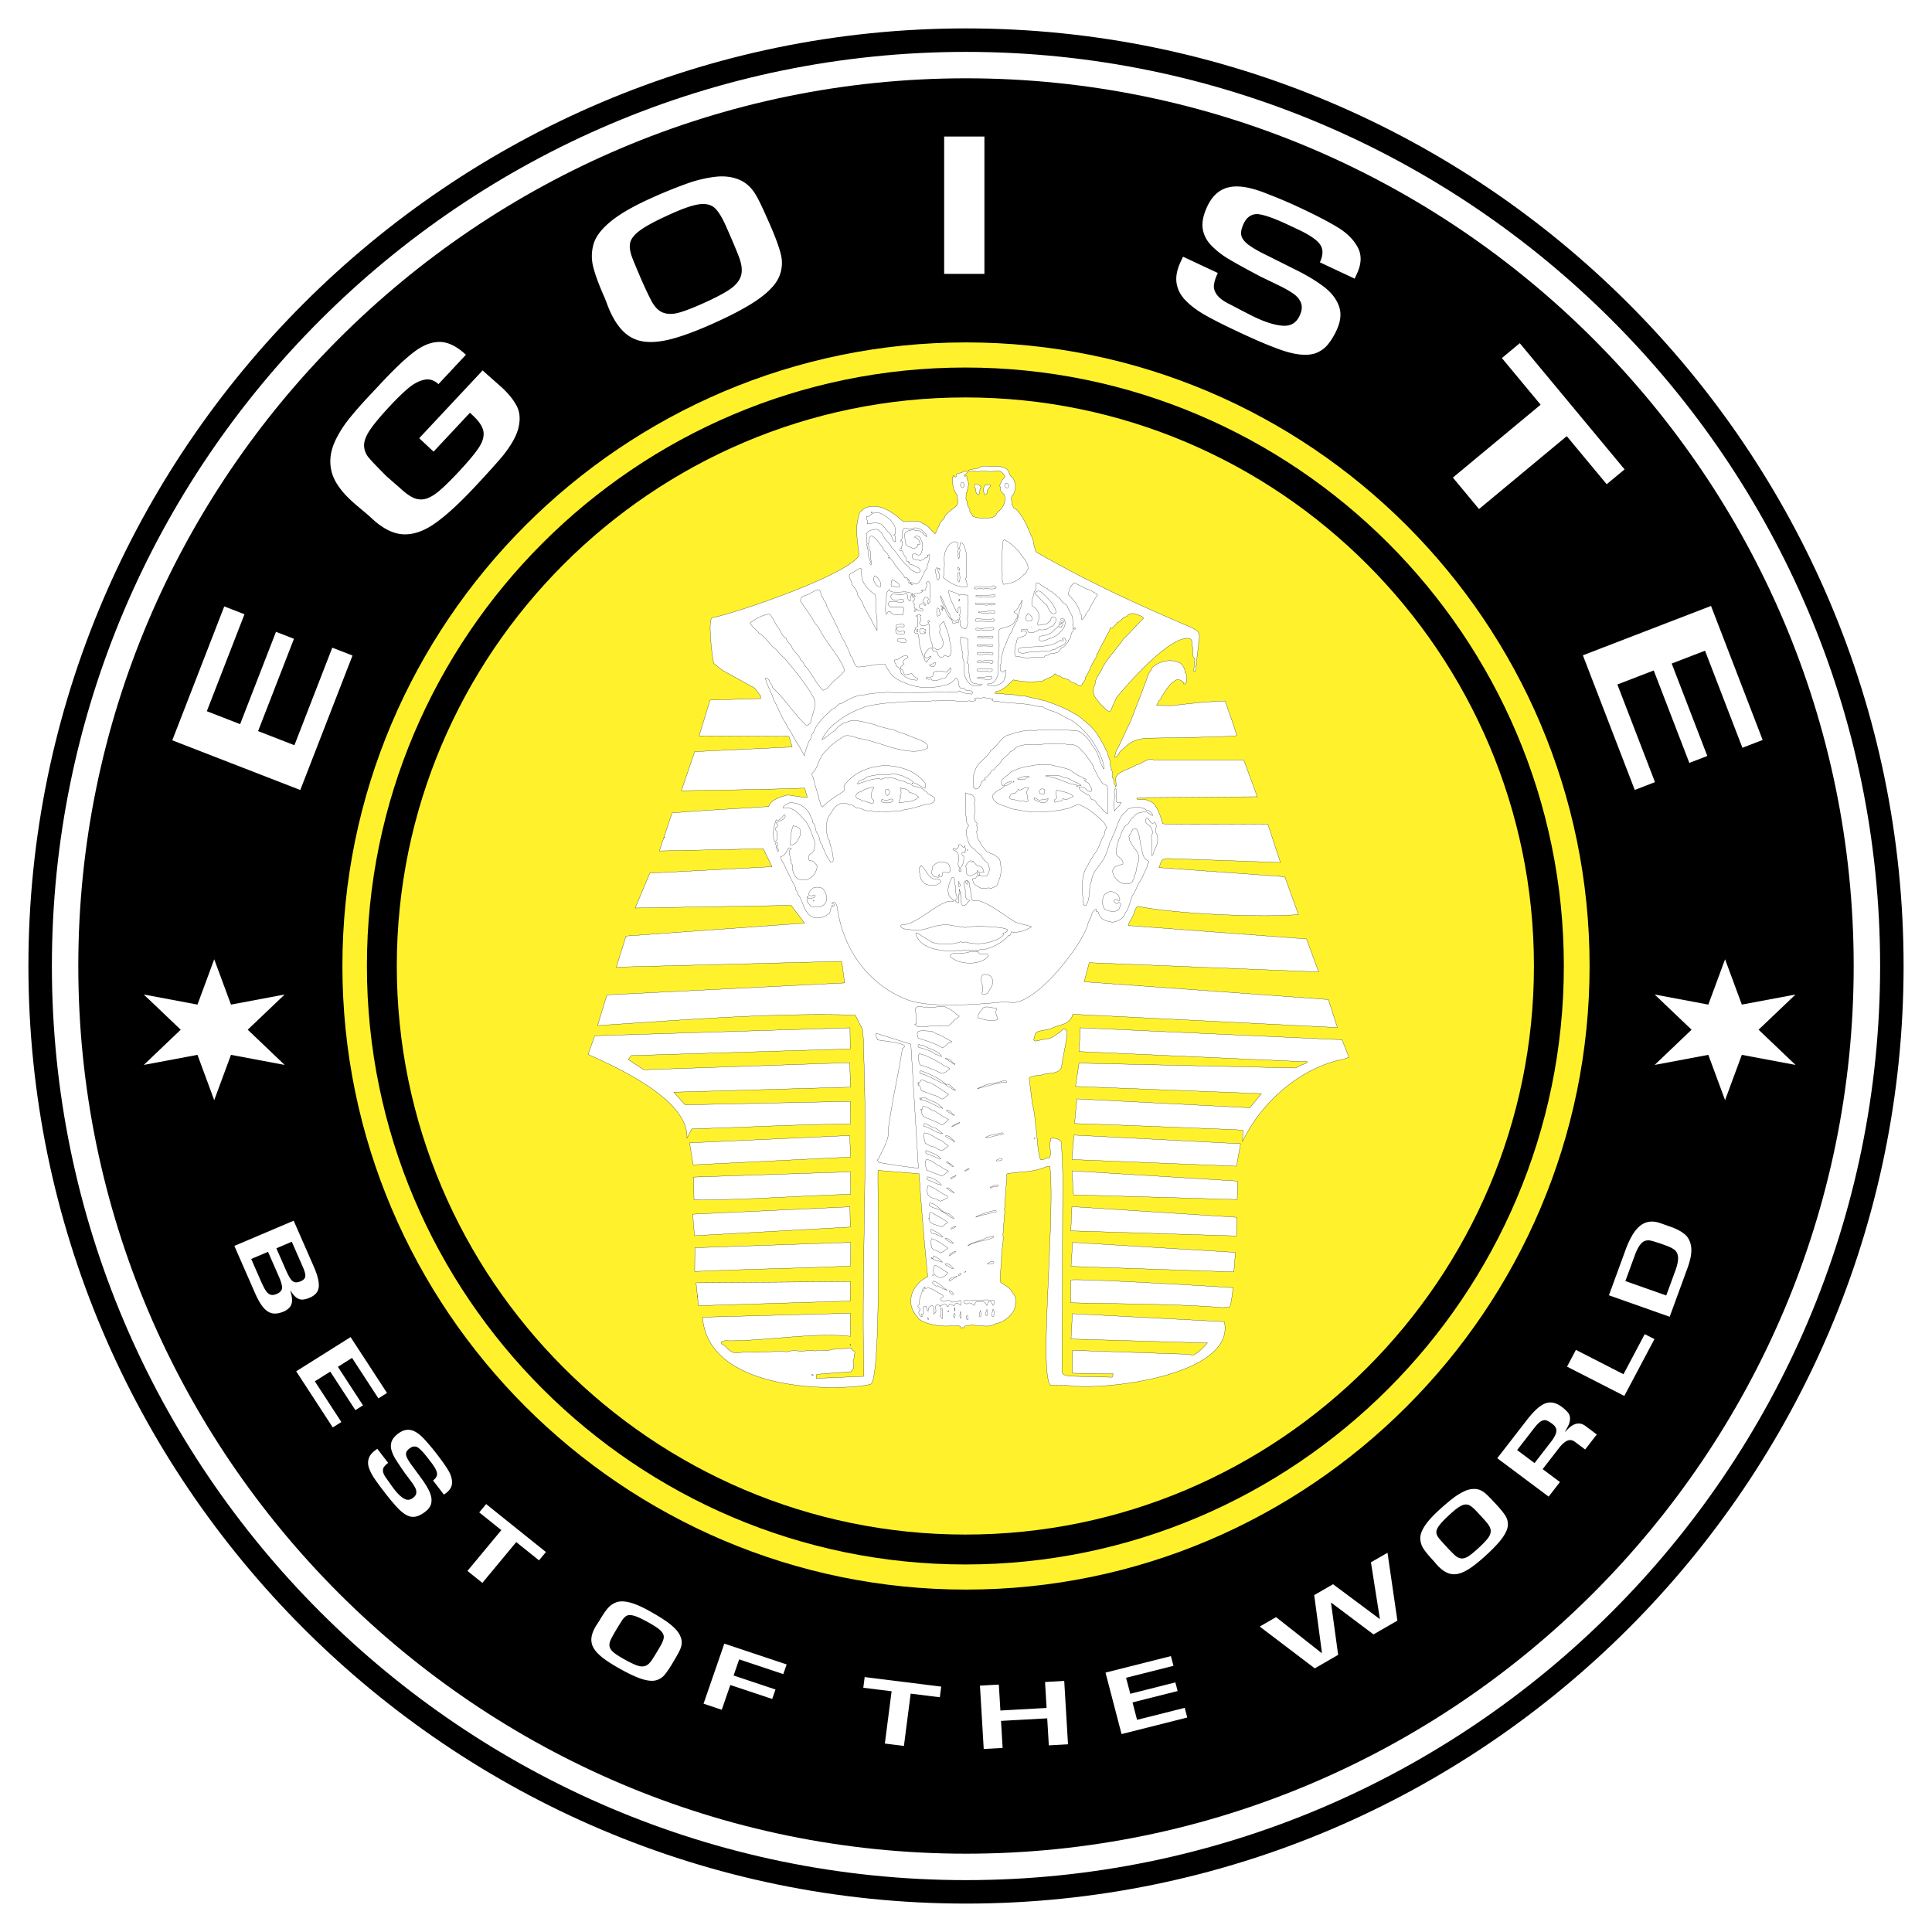
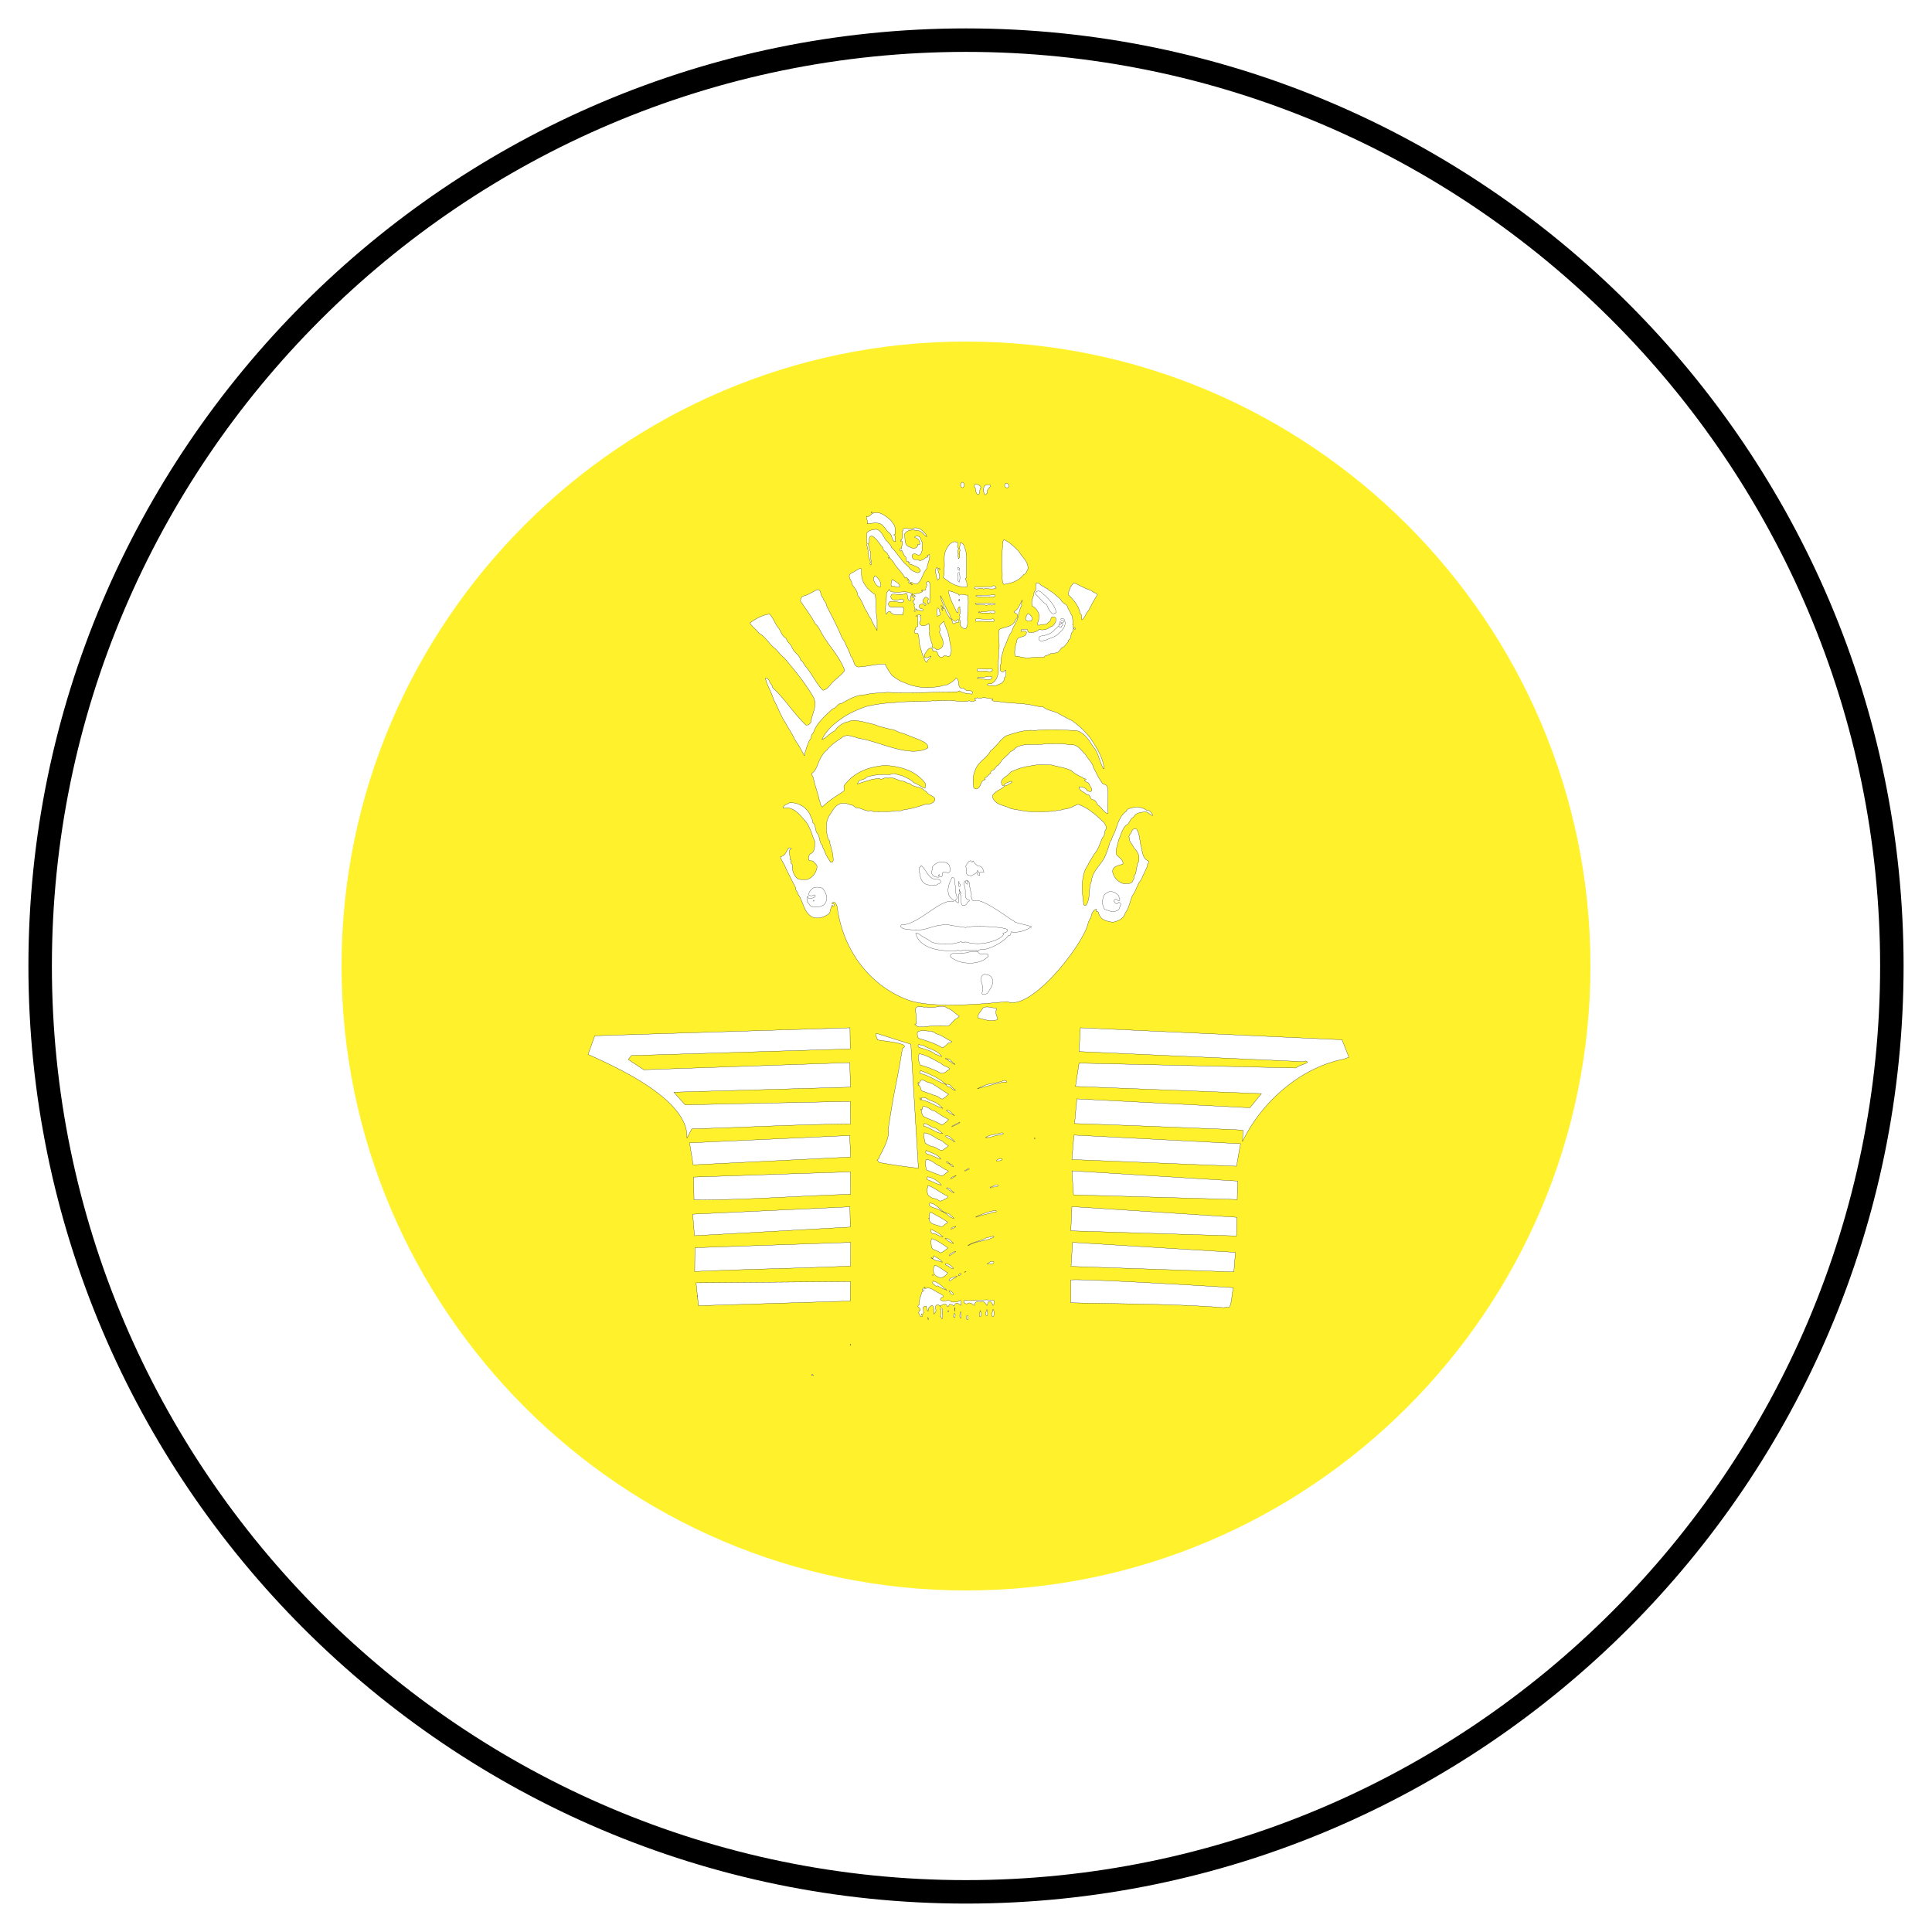
<svg xmlns="http://www.w3.org/2000/svg" width="2500" height="2500" viewBox="0 0 192.756 192.756">
  <g fill-rule="evenodd" clip-rule="evenodd">
    <path fill="#fff" d="M0 0h192.756v192.756H0V0z" />
    <path d="M96.378 34.076c34.315 0 62.302 27.987 62.302 62.302s-27.986 62.302-62.302 62.302c-34.315 0-62.302-27.986-62.302-62.302 0-34.315 27.987-62.302 62.302-62.302z" fill="#fff22d" />
-     <path d="M96.316 36.668c32.887 0 59.709 26.823 59.709 59.709 0 32.888-26.822 59.71-59.709 59.71s-59.71-26.822-59.71-59.71c0-32.886 26.823-59.709 59.71-59.709zm0 2.984c31.243 0 56.725 25.482 56.725 56.726 0 31.243-25.482 56.726-56.725 56.726-31.244 0-56.727-25.482-56.727-56.726s25.483-56.726 56.727-56.726z" />
-     <path d="M100.496 46.842c.221.288.221.665.598.887a1.773 1.773 0 0 1 0 1.64c-.377.244-.066.621-.154.953.154.133.133.443.398.443.732.753 1.131 1.64 1.484 2.571.178.288.289.621.311.975.111.266.111.554.268.776 5.256 3.022 10.252 5.295 15.514 7.536.268.177.621.266.711.643.109.333-.068.688-.045 1.064-.066.665-.199 1.33-.199 2.039-.111.155.021.377-.111.554-.066 0-.066.111-.156.089.023-.155-.064-.421.111-.532-.176-.354.156-.643-.176-.931-.09-.399.021-.709-.09-1.064-.111-.288.09-.554-.244-.776-1.932-.429-6.305 4.664-7.314 5.874-.199.443-.42.887-.576 1.33a.434.434 0 0 1-.332 0c-.51-.443-.953-.909-1.285-1.441-.156-.31-.199-.864.045-1.152 0-.687.531-1.152.752-1.729.555-1.02 1.463-1.906 2.084-2.859.709-.621 1.309-1.396 1.973-2.017.023-.155-.154-.2-.266-.266-.398-.155-.908-.421-1.309-.044-.066.177-.266.088-.354.199-.244.2-.422.421-.666.51-.109.222-.354.354-.51.576-.088 0-.154-.088-.221 0-.021.377-.377.688-.465 1.042-.289.488-.555.975-.754 1.485-.199 0-.045.2-.133.333-.467.621-.643 1.374-1.086 2.017.043.333-.289.51-.377.798-.133.088-.334.044-.443-.044-.178-.199-.488-.177-.709-.333-.111-.244-.377-.177-.533-.333-.287.067-.398-.244-.664-.244-.133 0-.223-.133-.334-.199-.266.443-.797.399-1.152.709a8.01 8.01 0 0 1-2.992-.089c-.42.421-.797.82-1.33 1.063-.154.089-.486.022-.486.266l.066.044c.621-.089 1.086.155 1.684.089.178.088.443-.066.533.133.686-.111 1.24.244 1.928.266.332.2.775.155 1.107.355 1.043.333 2.018.776 2.949 1.352.199.177.486.288.598.532.223-.022.244.266.443.311.422.376.82.865 1.086 1.33.311.487.555 1.019.82 1.529.045.355.289.665.266 1.02 0 .576.377.931.223 1.462.266.178.043.576.287.754.023.066-.021.133.023.177.133-.089.043-.333.043-.532-.133-.288.066-.554.223-.754.576-.399 1.264-.576 1.84-.931.619-.089 1.062-.754 1.75-.466h8.949l1.344 3.657-11.09.089-.953.066.109.133.754-.022.533.222c.664.244 1.023 1.624 1.223 2.2.094.115 9.695.04 10.477.04l1.256 3.833-11.227-.398c-.266.022-.51.044-.666.288l-.221.621 12.551.909 1.363 3.77c-3.412.328-12.295-.041-16.043-.822-.266.222-.309.643-.486.976-.133.31-.355.598-.465.908l.043.044 17.754 1.33 1.209 3.294-22.887-.923-.508 1.905 24.367 1.771.898 2.795-26.396-1.33-.09.268c-.398.818-1.285.752-1.928 1.107-.51.221-1.107.199-1.617.422-.178.221-.156.486-.268.73.111.266.355.088.555.088.199-.109.443-.088.666-.133.553-.021.953-.42 1.396-.686l.354-.334c.133.045.311.09.355.266-.045 1.195-.422 2.41-.555 3.613-.398.666-1.219.488-1.84.666-.244.133-.576.066-.842.154-.178.088-.51 0-.533.289.09.82.223 1.617.289 2.459.244.777.287 1.641.377 2.482.178 1.064.133 2.105.443 3.104.332.111.531-.221.887-.133.266-.443.021-.908.088-1.418-.066-.223.133-.355.066-.555.355-.045.865 0 1.064.398l.133 3.258-.088 19.594c.004.518 1.02.467 1.352.488l3.656.088.111-.332-4.078-.066.021-2.283 11.727.4c.375.412 1.469-.861 1.729-1.131l-13.609-.398.133-2.527 15.16.797c1.15 5.279-11.736 6.934-15.648 6.361l-1.662-.021c-1.236-.773.459-16.793-.088-21.811-.244-.109-.465.09-.709.133-1.043.443-2.373.355-3.547.576-.178.156.045.377-.066.576.021.533-.156.91-.066 1.42-.133.465-.066 1.086-.156 1.596.111.377-.088.797-.021 1.174-.133.422.021.842-.133 1.219.111.732-.088 1.42-.133 2.062.154.133-.09.244 0 .42-.021.82-.178 1.574-.09 2.373.422.309.998.531 1.197 1.062.443.4.311 1.02.223 1.529-.332.799-1.131 1.396-1.973 1.553-.576.377-1.219.154-1.906.178-.178-.111-.355-.068-.532-.068-.2.178-.644-.066-.688.311-.066-.088-.178-.043-.222 0l-.022.023c-.089-.443-.687-.133-.998-.266-.743.158-3.013-.131-3.391-.887-1.381-1.52-.335-3.377 1.042-3.99-.341-3.404-.63-6.805-.864-10.285l-4.101-.332c-.062 2.035.389 21.059-.754 21.346-2.725.664-16.18.992-16.75-6.699l14.756-.395-.001 2.305c-3.464-.414-8.382.443-12.014.443-.333 0-.598-.066-.864.133-.044.311.266.268.421.422.311.377.731.754 1.286.643.554-.088.998-.066 1.596-.045a59.863 59.863 0 0 0 2.837-.133c.51.244.975-.221 1.507 0 .576.09 1.152-.154 1.729 0l.199-.066c.487-.066.975.133 1.396-.088l1.973-.133c.066.266.532.287.332.598-.044.178.044.398-.11.531-.067.201.11.488 0 .666l.044.199-.133.133-.133.223-3.436.266-.058.404 4.778-.207c-.254-9.598.276-19.178.066-28.789l-.022-1.176-.111-3.812-.089-.863-.709-1.396c-8.168-.273-17.518.51-25.711 1.041l.931-3.059 23.716-1.197-.288-2.149-22.494.575.975-3.102 17.82-1.286-1.352-1.773-15.56.266 1.463-3.479 12.19-.643-.864-1.795-10.373.222 1.263-3.79c3.209-.279 6.428-.42 9.642-.643.151-.455.653-.859 1.928-1.153l1.773.266.155-.044-.266-.909c-4.108.162-8.192.188-12.301.266l1.33-3.901 9.73-.466-.326-1.058-8.96-.05 1.086-3.568 5.054-.155v-.243l-.599-.798-3.169-1.751-.909-.709c-.149-.491-.629-4.417-.155-4.566 2.294-.425 13.47-4.238 14.651-6.207-.133-1.374-.443-2.66-.022-3.967 0-.377.354-.554.621-.775 1.418-.554 2.726.398 3.768 1.33.576.155 1.485-.244 2.017.244.488.133.864.731 1.197.998.178-.244.222-.576.421-.798-.022-.399.487-.576.576-.953.333-.488.82-.709 1.197-1.108.2-.376-.022-.598.022-.998-.443-.465-.487-1.152-.487-1.773a.202.202 0 0 0 .088-.177c.067.044.133.177.288.133-.044-.177.045-.376.266-.354.222-.044.421-.133.643-.222.088-.022.133.066.199.111-.044.155-.266.2-.311.377.089.066.178-.022.266-.022-.022.199.022.332.111.531.155.399-.066.754-.111 1.131-.177.066.022.177-.088.266.044.178-.089.51.133.599-.066.311.111.599.266.842-.111.311.243.421.267.665.576.266 1.24.199 1.84.155.287-.044.51-.244.619-.532.555-.399.91-1.042.709-1.751-.199-.222-.51-.421-.398-.775-.154-.2.066-.377.09-.577.088-.244.398-.266.332-.576-.199-.266-.422-.532-.799-.465-.619.155-1.352-.066-1.949.088-.111 0-.201-.155-.268-.022-.221-.133-.509.111-.62-.111.311-.155.754-.133 1.063-.244.289-.243.666-.199 1.043-.155.598-.004 1.285-.092 1.795.306z" fill="#fff" stroke="#000" stroke-width=".022" stroke-miterlimit="2.613" />
    <path d="M96.196 48.372c.044.133-.066.222-.155.288-.133-.022-.177-.155-.222-.243.044-.111.066-.244.155-.311.133.022.222.11.222.266zM100.607 48.594c-.111.155-.199.066-.311 0-.09-.067-.066-.222-.023-.311.157-.2.512.089.334.311zM97.881 48.638c-.223.177-.023.532-.266.709-.377-.089-.156-.554-.4-.753a.311.311 0 0 1 .066-.266.55.55 0 0 1 .6.31zM98.834 48.438c-.066.266-.443.399-.332.754-.09.066-.178.244-.289.111a1.106 1.106 0 0 1 0-.842c.178-.089.465-.178.621-.023zM87.02 51.098v.066h-.111c-.022-.088.067-.11.111-.066zM89.148 52.295c.222.266.155.643.155.998-.022.089-.133 0-.133.089.266 0 .044.443.2.62-.066.066-.133 0-.2-.022-.221-.244-.177-.598-.421-.798-.244-.133-.377-.465-.577-.621-.332-.576-1.152-.333-1.662-.311.155-.288-.155-.51-.044-.753.2.155.399-.155.532-.244.709-.355 1.352.222 1.884.665l.266.377z" fill="#fff" stroke="#000" stroke-width=".022" stroke-miterlimit="2.613" />
    <path d="M92.362 53.292l.11.266c-.354-.221-.62-.753-1.174-.62-.111-.178-.377 0-.532-.044-.199.088-.465.199-.532.443.111.421-.044.864.354 1.174.266.066.532.333.82.111a.3.3 0 0 0 .155-.244l-.022-.022c.066-.155.177.067.244-.088-.044-.222-.089-.488-.355-.577-.044-.067-.222 0-.155-.133.088-.088.266-.066.376-.044.266.133.2.443.399.62-.022.244-.111.532-.022.754-.133.155-.066.466-.354.488-.199.022-.376-.222-.554-.089-.178.067-.111.266-.066.399.199.311.465 0 .709.266.222-.066.487-.177.621-.355.066 0 .155.022.2-.044 0-.066-.067-.089-.089-.111l.066-.066c.066.088.089-.089.177-.044.089.487-.244.887-.244 1.374-.354.355-.443.842-.688 1.241-.155.178-.288.399-.554.311-.155-.044-.311-.244-.465-.133l.244.222c-.111 0-.222-.2-.377-.2-.044-.133.2-.155 0-.266h-.177l.155-.022c-.022-.133-.133-.155-.2-.266l-.132.088c-.266-.532-.776-.953-1.108-1.507-.11-.2-.288-.355-.443-.554a.122.122 0 0 1-.111.066l-.022-.044c.266-.066-.044-.244-.044-.354-.111-.244-.487-.31-.465-.621-.377-.398-.643-.975-1.13-1.197-.466.088-.067.598-.377.798.133.221.067.531.244.753l.045.842a.52.52 0 0 1 0 .51c-.045-.045-.178-.155-.045-.222 0-.289-.244-.51-.177-.776-.089-.2 0-.488-.155-.687.155-.178-.222-.288.022-.443-.156-.288-.022-.643-.089-.998.199-.354.598-.399.975-.443.665.177.687.909 1.175 1.286.066.199.333.244.31.487.665.621 1.02 1.441 1.751 1.973.178.377.576.488.909.599a.437.437 0 0 0 .266-.177c-.066-.399-.576-.488-.909-.665-.133.067-.177-.088-.266-.155.022-.045 0-.089-.044-.133-.022.044-.067.022-.111.022-.155-.177 0-.421-.243-.554l-.289-.576-.111.066c-.066-.022-.066-.111-.066-.2.044-.088.089-.022.155-.022-.022-.288.177-.532.022-.798l-.111.044.044-.155.022.022c.155-.2.133-.576.067-.82.155-.066.044-.222.133-.288.355-.155.753.178 1.064-.088.531-.067.841.244 1.174.62zM101.693 55.066c.332.576.93.997.863 1.706-.133.2-.154.488-.42.554-.488.621-1.242.887-1.996.975-.266-.376-.066-.997-.176-1.418 0-1.02 0-1.929.109-2.882l.09-.155c.577.244 1.087.754 1.53 1.22zM95.487 54.09c.2.178-.111.51.177.621a.62.62 0 0 0-.088.51c.111.066.022.066 0 .133l.044.376c.266-.155.022-.598.178-.798-.111-.243 0-.509 0-.775.465.022.443.554.576.887.111.864.044 1.707.066 2.571-.066.067-.155.111-.111.222.177.177.111.465.155.687-.222.111-.554.045-.798-.044-.599-.111-1.086-.488-1.574-.865.044-.244.155-.488.066-.731.133-.665-.111-1.375.2-1.995.133-.354.465-.798.864-.842.09-.023.134.065.245.043z" fill="#fff" stroke="#000" stroke-width=".022" stroke-miterlimit="2.613" />
    <path d="M90.766 56.107v.045l-.044-.067c.022-.022.022 0 .044.022zM93.625 57.083c.089.178.155.421.089.643l-.156.155c-.155-.266-.177-.643-.243-.975.044-.111.088-.266.177-.288.111.11.089.309.133.465zM95.752 56.75c-.022.044.022.133-.044.177-.044-.088-.222-.133-.155-.31.067 0 .155.045.199.133zM85.956 57.282c0 .842.621 1.573 1.352 2.039.177.798.022 1.685.199 2.438v1.152c-.199-.377-.487-.775-.62-1.197-.289-.266-.311-.665-.576-.931-.2-.488-.399-.998-.732-1.375-.022-.443-.333-.753-.576-1.108.066-.333-.576-.775-.088-1.108.332-.133.643-.399.953-.51.154.157.066.422.088.6zM93.802 56.794c-.022.022-.088.089-.11.022l-.045-.134c.067-.02.133.068.155.112zM95.687 58.08c-.244-.177.022-.421-.133-.643.089-.155-.089-.311.155-.333.066.311.11.666-.022.976zM87.773 57.947c.089.178.155.466.044.621-.377-.045-.51-.399-.665-.688-.022-.177.044-.311.133-.443.2.089.356.311.488.51zM89.769 58.523c-.266.2-.51-.133-.842-.022-.066-.222 0-.51.088-.687.266.199.731.332.754.709z" fill="#fff" stroke="#000" stroke-width=".022" stroke-miterlimit="2.613" />
    <path d="M92.783 58.612c.044.51-.044.909-.022 1.507-.044.044-.133-.022-.111.111l-.022.022c-.133-.088-.044-.31-.044-.399.11-.044.022-.133-.022-.177-.089-.066-.199-.133-.266-.066-.111.155-.311.288-.2.488.133.044.222.11.288.244-.044.022-.066.111-.133.066-.044-.088-.088-.244-.222-.155-.11.044-.266.022-.31.155-.066.133.044.288.177.333.111-.022.178 0 .2.133-.177.199-.354-.088-.554.044-.044-.066-.022-.133-.111-.177-.088.066-.022.288-.2.266-.11-.133.222-.221 0-.332.045-.111-.11-.266.045-.377-.155-.044-.133-.222-.222-.311.133 0 .133-.133.199-.177-.022-.066-.044-.221-.155-.244-.088.022-.088-.044-.111-.089-.044-.066.089-.177-.066-.155-.022.178-.155.399-.066.555 0 .044-.022.088-.066.088-.355-.111-.133-.643-.399-.798-.399.31-.998.044-1.419.133-.066.089-.133.222-.066.333.155.377.665.2.953.177.111-.066.177-.066.244.022.044.044.066.133.066.199-.421.2-.931-.155-1.396 0-.111.044-.155.2-.111.311-.022.111.111.177.2.222h1.241c.088.2.088.421-.022.598-.044.066.089.133-.022.178-.398-.111-.953.177-1.219-.311-.155-.111-.311.089-.354.199-.022.044-.044.044-.089.044-.133-.643.066-1.33.044-1.995 0-.2.222-.333.289-.487.088.398.554.222.842.31.377-.044.931-.11 1.264.067.066.022.155-.044.199.044-.111.133.089.244.155.288.044 0 .066 0 .089.044l.044-.066-.177-.177c.31-.133.709-.066.931-.333l-.155-.044c.11-.089.488.111.443-.222.022-.155.222-.377.022-.488.022-.133.222-.266.333-.133.064.133.064.333.064.532zM104.086 58.479c.09.089.223.244.377.199.09.177.311.288.488.377.266.222.598.51.887.753.111.421.664.421.709.865.154.266.289.532.422.798.043.266.109.576.043.864.178.066 0 .177.066.311.068.089.178-.089.201.044v.089c-.068.022-.111-.044-.156-.089-.154.111.023.288-.154.377-.199.266-.023.621-.377.798v.155c-.223.2-.332.51-.643.599-.199.177-.311.532-.643.51-.135.155-.467-.022-.621.177-.156.111-.422.044-.51.266-.576 0-1.197 0-1.707.089-.398-.066-.754-.155-1.176-.2-.133-.376 0-.798.045-1.175.111-.177.066-.443.223-.598.287-.2.887-.133.842-.621-.133-.288-.799.177-.443-.288.199.044.555-.111.576.133.045.333.398.133.598.178.178-.089.4-.111.555-.289.465.133.887-.066 1.197-.31.221 0 .287-.244.398-.377.09-.111.045-.288.066-.421-.088-.155-.244-.133-.354-.155-.244.155-.09.488-.4.532-.199.376-.598.133-.908.31-.178.022-.221-.133-.154-.266.111-.199.111-.443.154-.665-.066-.399-.311-.798-.688-.975-.199-.51.156-.953.178-1.44.332-.222.045-.599.244-.887.311-.045.378.31.665.332zM108.896 58.922c.178.222.465.199.598.421-.332.488-.619 1.042-.887 1.574-.287.266-.309.665-.664.931-.088-.2.066-.488-.178-.643-.111-.732-.664-1.375-1.174-1.862.021-.466.244-.887.555-1.197.598.244 1.129.599 1.75.776zM99.389 58.656c-.377.221-.865 0-1.287.111-.287-.177-.619.11-.887-.066-.043-.067.045-.133.09-.155.51.088 1.107-.044 1.641 0 .109-.2.419-.089.443.11zM82.099 59.609c.045.333.355.465.355.798.421.842.865 1.663 1.241 2.504.177.354.288.754.554 1.064.199.509.487.975.643 1.507.354.311.222.997.754 1.064.887-.044 1.751-.311 2.66-.289.177.399.421.776.709 1.153.377.266.754.554 1.197.687a5.535 5.535 0 0 0 3.147.443c.421 0 .754-.199 1.153-.222.333-.177.643-.377.886-.665.399.222.089.82.488 1.02.31-.199.421.377.798.222.133.022.289.067.355.155-.023.066-.023.155-.089.2-.443-.066-.887-.066-1.241-.333-.178.199-.576.044-.842.133-2.194 0-4.101.133-6.361.022-.709.088-1.441.044-2.15.244-.909 0-1.64.443-2.394.864-.399-.022-.51.488-.887.532-.709.687-1.618 1.418-1.929 2.416-.266.155-.155.532-.376.731-.2.377-.31.798-.443 1.197-.111.11.067.244-.088.332a13.023 13.023 0 0 0-.953-1.618c-.244-.577-.621-1.064-.887-1.596-.51-.753-.775-1.596-1.219-2.371-.2-.754-.665-1.418-.82-2.15.155-.044.31.133.421.288 0 .244.311.377.288.643 1.286 1.197 2.062 2.527 3.325 3.746.244.066.398-.11.51-.266.066-.731.509-1.352.399-2.128a.385.385 0 0 1-.089-.266c-.82-1.463-1.928-2.793-2.992-4.057-.421-.288-.643-.753-1.042-1.02-.51-.465-.842-1.086-1.463-1.418-.244-.377-.665-.599-.887-1.02.554-.421 1.219-.798 1.95-.887.421.443.554 1.02.953 1.463.199.354.333.775.731.975.044.399.488.555.576.953.222.466.731.688.842 1.197.244.133.311.398.465.598.665.754 1.042 1.685 1.751 2.416.443-.066.688-.532.976-.798.399-.421.909-.709 1.197-1.197-.465-1.286-1.44-2.283-2.15-3.458-.266-.399-.399-.864-.798-1.197-.399-.797-.976-1.507-1.463-2.261.022-.2.111-.465.354-.51.488-.111.887-.443 1.352-.621.445.027.224.582.533.781zM95.62 59.277l.067.133c.244-.266.554.022.864-.044.155.953-.089 1.84 0 2.859-.089.155-.044.399-.222.51-.266 0-.421-.2-.554-.377.111-.155 0-.333 0-.488-.155-.111.111-.333-.066-.465 0-.066.044-.133.066-.133.066-.288-.044-.465 0-.731-.311.066-.111.398-.199.598-.222-.044-.2-.333-.333-.488-.244-.554-.577-1.108-.599-1.707.356.067.643.2.976.333z" fill="#fff" stroke="#000" stroke-width=".022" stroke-miterlimit="2.613" />
    <path d="M104.287 59.432c.486.51.975.997 1.086 1.662-.111.111-.268.177-.4.111-.287-.244-.42-.555-.531-.865-.465-.288-.754-.753-1.131-1.064-.045-.133.09-.222.133-.266.376-.177.576.267.843.422zM99.277 59.41c.045.155-.156.089-.199.178-.199-.089-.422-.045-.6-.022-.354-.066-.73.022-1.107-.066v-.066c.576-.111 1.264 0 1.861-.111l.045.087zM94.755 61.293c0 .311.266.577.532.709.133 0 .2-.266.355-.155.177.399-.311.177-.421.376-.355.044-.089-.488-.443-.488-.133-.31-.421-.62-.488-.975-.044-.067-.155-.089-.2-.067-.089.044-.044.155-.022.222-.044-.044-.155-.089-.111-.177l.089-.089c-.045-.133-.178-.088-.155-.244.133.044.177.333.31.222-.111-.421-.333-.776-.376-1.197.354.6.531 1.287.93 1.863zM95.752 59.875v.088h-.088l.022-.2c.066.001.066.068.066.112zM101.938 60.429c-.311.488-.268 1.108-.533 1.574-.133.333-.377.599-.42.954-.422.509-.51 1.152-.82 1.684-.111.51-.355 1.042-.289 1.574-.154.2-.088.421-.066.665.045.111.178.155.289.155.088-.089.154-.155.266-.155-.045.199.133.599-.156.731.023.576-.598.665-.975.842-.221-.133-.621.022-.73-.133.088-.177.287-.044.398-.111.488-.244.621-.687.709-1.152l-.045-.998c.133-.465 0-.909.111-1.374.066-.665-.133-1.241.021-1.884.533-.288 1.309-.199 1.596-.909.068-.177.311-.288.223-.554-.088-.178-.355-.178-.355-.311.488-.244.576-.776.844-1.175-.068.178-.113.4-.068.577zM99.277 60.208c.021.222-.244.089-.332.177-.178-.111-.377 0-.576 0-.355-.111-.711 0-1.064-.111v-.066c.621.022 1.351-.089 1.972 0zM93.758 60.895c-.088.177.111.244.067.421-.089.066-.2.155-.311.155-.066-.266-.111-.576.022-.798.156-.022.133.133.222.222zM99.256 61.05c-.09.355-.334 0-.555.111-.332-.022-.555.022-.865-.022 0-.067.021-.089.066-.111.443.066.865-.155 1.309-.089l.045.111zM97.77 61.072c0 .045-.021.067-.066.067h-.066c-.046-.111.087-.111.132-.067zM103 61.759c-.021.089-.109.133-.154.199-.199-.022-.465.067-.531-.222.043-.199.109-.376.242-.531.222.111.422.31.443.554zM91.896 61.405c-.199.11.022.244 0 .399-.044.177-.288.354-.044.532.155.177.398.066.598.022.066-.066.155-.089.2-.155.133.244 0 .487.111.731-.067.288-.022.599.111.864 0 .266.244.554.155.82.133.022.332.066.398.199a.645.645 0 0 0 .621-.354c.177-.554-.178-.953-.333-1.418.244-.244-.133-.532.133-.753.111-.089.222-.244.333-.289.066.266.177.51.266.776.178.266.155.621.289.909 0 .554.332 1.13.088 1.618.022.177-.111.111-.222.222-.133-.067-.31-.177-.443-.067a.316.316 0 0 1-.355.089c-.332-.133-.177-.776-.665-.554-.066-.111-.155-.199-.155-.333-.399-.044-.488.311-.687.532-.022.111-.089.199-.067.333.089.133.266.111.399.066.089-.044.155-.133.266-.133-.044.244-.399.355-.399.621-.333-.111-.222-.554-.466-.731-.066-.443-.31-.865-.31-1.374-.066-.222 0-.577-.177-.798-.155.022-.288.022-.311-.133a.202.202 0 0 1 .155-.266c-.022-.066-.088-.089-.066-.155l.244-.133c.022-.377-.044-.864.022-1.175.134-.046.201.065.311.088zM91.431 61.471c-.022.044-.044.022-.066.022l.044-.088c.022 0 .022.044.022.066zM106.215 61.892c.221.621-.332 1.086-.732 1.441-.332.266-.752.333-1.129.532-.201.022-.555.199-.688-.044 0-.133-.021-.311.133-.355.531-.066 1.086-.2 1.439-.665.135-.088.289-.266.4-.376.021.066.066.155.133.177.066.022.111-.044.154-.089.023-.022-.021-.044-.021-.044a.2.2 0 0 0 .133-.133c-.045-.066-.045-.155-.133-.177-.088.089-.111.177-.244.177-.021-.133.156-.177.09-.31.109.044.199.177.332.088.021-.044.088-.133.021-.177-.088-.066-.266 0-.266-.177.067-.09.378-.045.378.132zM99.1 61.737c.045.067.133.089.111.2l-.09.066c-.553.022-1.285-.044-1.75 0-.045-.066-.066-.199.021-.266.534 0 1.153.111 1.708 0z" fill="#fff" stroke="#000" stroke-width=".022" stroke-miterlimit="2.613" />
-     <path d="M92.716 61.958c.022.067-.044.111-.089.155-.088-.066-.022-.177.022-.222.023.046.089.024.067.067zM90.212 62.358v.177c-.222.022-.554-.066-.754.089-.088-.044-.044-.199-.022-.266.111-.111.31 0 .421-.111.133 0 .266 0 .355.111zM102.891 62.557h.088-.088zM99.121 62.801c-.287.156-.686.067-1.02.089-.199-.155-.51.088-.73-.066-.066-.2.199-.155.287-.133.4.045.887-.066 1.33-.088.112-.024.223.109.133.198zM89.702 63c.222.066.377-.177.555 0 .044.066-.022.155-.044.222-.222.111-.488.022-.754 0-.044-.155-.2-.377-.022-.532.021.133.154.267.265.31zM92.362 62.957c-.066.021-.155-.022-.177.066-.022.044.022.044.044.067l.111-.022c.022.111-.111.111-.155.155-.177 0-.377.044-.421-.155-.044-.155 0-.332.177-.377.155.088.465.021.421.266zM91.52 63.067h-.022c-.067-.11-.022-.222.044-.311a.32.32 0 0 1-.022.311zM99.078 63.533c0 .266-.377.11-.533.133-.354-.066-.664 0-1.02-.066-.021-.111.111-.089.156-.133.421.176.93-.112 1.397.066zM96.595 63.821c-.066.798.155 1.596-.133 2.305.488.289-.044.709.244 1.086.044.376.044.864.509.975.244.022.443.133.732.089-.111.288-.465.133-.709.133-.577-.044-.865-.576-.998-1.064-.155-.598.044-1.064-.177-1.64-.044-.266.089-.576-.111-.798.066-.488-.333-.931-.066-1.374.221.11.51.088.709.288zM106.348 63.887c0 .62-.754.532-1.086.909-.178-.067-.332.111-.51.133-.621 0-1.107.111-1.752.111-.443-.044-.996.333-1.396-.022 0-.155-.043-.333.156-.377 1.352-.222 2.926.088 4.057-.776.066.044.154.133.242.066l.045-.066c0-.11-.244-.088-.066-.199.222-.089.222.132.31.221zM90.389 63.843c0 .111.022.244-.089.266-.266-.067-.599.044-.753-.178-.022-.088 0-.199.111-.199.243.044.554-.089.731.111zM99.033 64.375c.045.089-.045.111-.088.133-.488-.088-.953-.044-1.42-.044-.043-.044-.066-.089-.043-.133.486-.045.975.088 1.463-.045.043 0 .067.067.088.089zM99.078 65.172c0 .089-.023.133-.09.178-.486-.178-.953.044-1.484-.066-.045-.089-.021-.133.045-.2.486.066.975-.044 1.463.044l.066.044zM90.588 65.483c.022.133-.11.177-.155.244-.177 0-.288.155-.332.288-.045.133.088.155.111.244-.156.111-.399.244-.377.488.421.044.177.687.687.554.133-.088.311-.044.443-.111.155.222.288.421.576.465.089.111-.044.2-.133.222-.266-.088-.576-.022-.798-.222-.266-.044-.555-.332-.709-.51a.85.85 0 0 0-.465-.687c-.022-.222-.266-.399-.2-.621.51.089.776-.62 1.352-.354zM99.078 65.971c.021.088-.045.222-.133.222-.51-.133-.998-.111-1.463-.111.021-.288.42-.111.598-.155.244-.022.598-.089.82-.066.088-.024.112.065.178.11zM117.852 66.214c.176.266.42.51.354.864.156.089.178.266.199.443-.088.2.111.709-.287.731-.09-.066.021-.066.021-.133-.199-.155-.443-.377-.754-.288-.709.332-1.107 1.108-1.529 1.751.023.177-.266.288-.309.465.021.133-.156.177-.135.333l1.508.022c1.801-.213 3.512-.407 5.32-.465.389 1.222.695 1.893 1.152 3.436-.123.176-8.27.248-9.221.288-1.414.283-1.383.411-2.416 1.33-.133.222-.244.51-.531.576.021-.2.066-.466.154-.665.531-.953.908-1.951 1.418-2.926.6-1.596 1.242-3.147 1.795-4.765.135-.2.311-.377.355-.599.734-.686 2.019-.952 2.906-.398zM93.315 66.082c.022.155 0 .333-.178.443-.155-.022-.332-.045-.421-.178.222 0 .399-.199.599-.265zM94.755 67.145c-.333.067-.244.532-.598.532-.421.066-.931.443-1.286.066a.489.489 0 0 1-.488-.066c-.022-.066.066-.089.088-.111.178.133.355-.044.532-.044.088-.133.155-.266.088-.399.421-.31.865-.155 1.33-.044l.421-.465c.091.155-.064.354-.087.531z" fill="#fff" stroke="#000" stroke-width=".022" stroke-miterlimit="2.613" />
    <path d="M98.945 66.724c.043.044.109.111.043.177-.199.222-.486.044-.709.044-.221.022-.643.089-.797-.044-.045-.088.021-.155.088-.177.465 0 .932.089 1.375 0zM98.967 67.7c-.443.288-.975-.089-1.463 0l.111-.156c.465.111.93-.11 1.352-.022v.178zM99.078 69.738l-.111.111c.154.155.422.133.598.133 1.221.222 2.615.133 3.812.466.199.022.467.089.709.089.488.421 1.176.377 1.686.753.377.177.754.421 1.131.576.842.577 1.572 1.286 2.105 2.106.531.842 1.062 1.729 1.152 2.726h-.066c-.422-.709-.467-1.552-1.02-2.194-.244-.355-.422-.687-.732-.998-.266-.311-.688-.643-1.174-.62-1.309-.067-2.615-.155-3.924 0-1.041-.111-1.973.244-2.881.531-.6.421-.953 1.064-1.529 1.485-.422.82-1.285 1.086-1.553 1.995-.242.488-.199 1.175-.133 1.685.09.089.156.155.289.133.51-.155.311-.864.887-.931-.09-.066-.111-.111-.045-.2.266-.066.355-.332.576-.443-.066-.088.045-.177.09-.266.332-.022.377-.466.664-.532.088-.155.221-.243.289-.421.287-.354.664-.576.908-.931a.91.91 0 0 0 .465-.333c.865-.599 2.039-.266 3.037-.443.82 0 1.729-.067 2.504.111.666-.133 1.043.532 1.508.976.221.443.688.775.775 1.285.311.532.531 1.13.953 1.618.154.044.332.11.422.244.176.842-.023 1.773.088 2.638l-.066.088c-.422-.177-.598-.665-.998-.886-.088-.222-.242-.51-.531-.51-.244-.11-.178-.576-.51-.465-.266-.333-.754-.333-.799-.82.311.044.688.066.82.399.133.022.244.133.377.066.244-.2-.109-.465-.178-.709-.088-.266-.443-.177-.465-.443.045-.022.133.045.156-.044-.09-.111-.289 0-.334-.2a3.624 3.624 0 0 1-1.195-.709c-.6-.266-1.287-.355-1.93-.532-.797 0-1.396-.089-2.148.111-.666.066-1.33.311-1.93.599-.311.487-1.219.643-.82 1.33l.178.022c.021-.266.443-.333.688-.444.021.045.111.067.088.134-.266.088-.398.31-.688.31-.354.376-.842.465-1.152.864-.133.088-.088.288-.043.421.377.709 1.195.665 1.795 1.02.73.11 1.441.288 2.217.31.775 0 1.506 0 2.283-.111.176-.111.51 0 .664-.155.576.022 1.041-.31 1.529-.487.998.354 1.795 1.063 2.594 1.839.111.2.287.399.178.665-.199.222-.066.621-.334.82-.266.555-.398 1.175-.842 1.641-.178.377-.465.709-.621 1.108-.709.975-.576 2.349-.486 3.479.021.155.088.333.043.466.09.044.201.11.268.044.465-.709.199-1.662.531-2.394.066-.953.887-1.574 1.307-2.372a9.556 9.556 0 0 0 .555-1.596.546.546 0 0 0 .199-.421c.533-.842.51-1.95 1.441-2.615 0-.089.088-.133.156-.2.576-.222 1.307-.288 1.838.133.268-.044.488.222.6.443v.089c-.244-.067-.4-.333-.666-.377-.443.044-.975.044-1.219.51-.398.2-.377.665-.775.842-.398.399-.488.976-.732 1.463-.088.51-.332.931-.199 1.463.223.288.732.532.621.931-.377.155-1.02.178-1.02.754a1.543 1.543 0 0 0 1.174 1.219c.268-.066.578.044.777-.177.088-.199.266-.399.154-.598.332-.244.178-.688.377-1.042-.133-.177.111-.266.111-.421.154-.554-.133-1.02-.465-1.352-.135-.355-.512-.621-.443-1.02-.156-.088.043-.199.021-.31.244-.177.154-.532.51-.576l.178.044c.354.532.287 1.241.486 1.84.111.51.133 1.13.732 1.352.021.222-.178.244-.133.488-.199.443-.422.886-.621 1.352-.398.465-.488 1.063-.865 1.574-.266.554-.309 1.219-.73 1.751-.111.554-.754.842-1.264.931-.51-.111-1.107-.178-1.33-.754-.088-.089-.021-.244-.154-.31-.045-.022-.111.022-.156-.022-.043-.111.156-.2-.021-.222-.332.155-.465.554-.51.908-.199.066-.088.266-.244.355-.244 1.931-5.678 9.011-8.111 7.956-2.498.258-7.533.693-9.864-.154-3.479-1.277-6.48-4.59-7.093-9.332-.066-.155-.111-.376-.311-.421-.066-.022-.133 0-.177.066v.111c.044.022.2-.044.222.089a.15.15 0 0 1-.089.133h-.11c0-.044.022-.089-.022-.111a2.667 2.667 0 0 0-.244.776c-.443.399-1.197.665-1.751.399-.909-.488-.864-1.574-1.44-2.283.044-.244-.289-.333-.2-.599-.377-.753-.776-1.462-1.108-2.238-.133-.288-.355-.554-.421-.886.465-.067.598-.577.82-.887.111 0 .266-.022.266.111-.443.133-.044.709-.133 1.063.044.022.133.022.133.111-.244.288.266.31.088.62.022.443.2.931.577 1.197.31.111.598.044.909.066a1.52 1.52 0 0 0 .953-1.086c.133-.399-.177-.488-.333-.731-.133-.111-.421.022-.465-.199 0-.2 0-.399.133-.532.532-.2.443-.776.488-1.241-.311-.665-.443-1.396-.909-1.995-.599-.687-1.219-1.551-2.261-1.352 0-.31.421-.376.643-.532a2.166 2.166 0 0 1 2.083 1.264c.022.244.266.421.222.709.354.266.199.776.465 1.086.288.355.155.909.532 1.219-.022.2.111.354.177.51.133.421.377.776.621 1.152.088 0 .199 0 .243-.111.044-.665-.177-1.219-.332-1.817.089-.199-.133-.288-.177-.443-.244-.887-.289-1.861.333-2.571.177-.399.554-.842.997-.931.311-.022.621 0 .909.155.266-.044.398.244.62.288.51 0 .909.421 1.419.266l.244.111c.753 0 1.618.044 2.327-.089.155-.022.421.066.576-.066.776-.111 1.551-.31 2.283-.576.333.022.798-.066.953-.421.088-.289-.311-.377-.488-.532-.199-.044-.354-.354-.532-.399-.398-.466-1.086-.289-1.485-.732-.266.022-.421-.177-.665-.222-.532-.044-.998-.487-1.53-.288-.333-.2-.554.266-.864 0-.222.044-.465.066-.709.111-.489.154-.999.287-1.464.465.067-.133.133-.333.311-.399.244-.044.488-.111.621-.311.754-.199 1.529-.31 2.327-.222.399-.266.731.044 1.153.066.421.222.909.355 1.219.732.399.111.731.421 1.131.554 0-.222.088-.266.022-.488-.953-1.285-2.504-1.707-4.012-1.795-1.574.133-2.993.599-4.056 1.973-.133.177.044.377-.044.576-.753.51-1.529.953-2.15 1.596-.266-.156-.178-.443-.311-.665-.155-.754-.465-1.507-.599-2.261-.088-.133-.155-.266-.155-.421.377-.244.532-.731.687-1.13.199-.443.421-.887.82-1.197.377-.488.953-.887 1.44-1.197.488-.487 1.175-.133 1.729.022 1.507.244 2.859.887 4.366 1.175.798.155 1.84.222 2.549-.222.022-.488-.532-.621-.82-.798-.576-.2-1.108-.443-1.662-.643-.355-.066-.665-.266-.998-.376-.465-.066-.953-.222-1.418-.333-.51-.244-1.108-.311-1.618-.465-.465-.067-.953-.244-1.396 0-.554.088-1.042.421-1.374.909-.488.222-.798.665-1.285.886.31-.753 1.042-1.463 1.706-1.928.798-.621 1.751-1.042 2.682-1.374a15.476 15.476 0 0 1 2.904-.399c1.196-.155 2.615-.044 3.812-.177.244.044.554-.022.82 0 .088-.111.199-.022.31 0 .864-.133 1.596.221 2.46 0 .2.066.442.088.644-.044-.023-.066-.111-.089-.135-.155.09-.111.178.022.289-.111.221.111.398.044.643-.022.289.066.642.11.931.154z" fill="#fff" stroke="#000" stroke-width=".022" stroke-miterlimit="2.613" />
-     <path d="M106.104 77.584c.531-.044.932.421 1.418.532.111.089.244.177.355.244-.178.044-.377.089-.51-.066a3.204 3.204 0 0 1-.799-.177c-.73-.288-1.463-.599-2.238-.687v-.044c.6.066 1.287-.178 1.774.198zM102.713 77.518c-.156.066-.311.066-.422.2-.266.088-.465-.044-.688.066-.043-.044-.088-.066-.066-.111.356-.066.799-.377 1.176-.155zM101.117 77.939c-.023.045.021.089-.023.111v-.111h.023zM91.054 78.183h-.044v-.066h.044v.066zM107.5 78.494h-.088c0-.044.043-.067.088-.044v.044zM87.175 78.56c.066.111-.111.177-.178.288-.021.354-.221.709.155.976-.022.133.044.31-.133.332-.354-.044-.643-.244-1.02-.244-.155-.266-.621-.133-.599-.509.066-.443.554-.333.798-.621.335-.067.644-.266.977-.222zM102.602 78.626c-.045.199-.266.377-.178.554.133.2.045.51.178.709-.199.244-.531-.044-.775.022-.289.022-.555-.177-.887-.133-.088-.11-.311-.088-.223-.288.09-.155.178-.31.355-.354.221.111.332-.155.488-.266v-.111c.42.2.531-.266.93-.177.067-.022.09.022.112.044zM89.99 78.693c.244-.044.421.066.621.155l.11.199c.266.067.599.155.82.399.066-.022.066.066.111.088-.133.177-.443.289-.665.399-.421.044-.864.111-1.286.155-.11-.244.333-.487.089-.731.2-.155.066-.377.111-.532-.044-.088-.133-.155-.066-.222.066-.021.111.045.155.09zM104.219 78.893c-.066.111.068.31-.133.354-.088-.111-.309.022-.377-.155-.064-.199.111-.354.244-.399.111.022.289.044.266.2zM111.379 78.826c0 .355.021.776-.021 1.108.066.222.311.066.42.177l.09-.044c-.111.244-.377.532-.621.753 0 .022.021.066-.021.089-.156-.421-.066-.887-.023-1.353.156-.088-.066-.266 0-.398-.088-.178.045-.333.045-.466.064.001.109.045.131.134zM88.749 79.047c0 .155-.089.266-.222.333-.133-.133-.243-.266-.221-.466.066-.066.044-.111.155-.155.221-.088.288.134.288.288zM107.078 79.447c-.309.177-.664.443-1.02.222-.066.376-.553.221-.797.376-.066-.066-.111-.177-.045-.266.199-.11.311-.222.156-.421.021-.199-.023-.377.043-.532.577.177 1.22.199 1.663.621zM97.729 88.547l-.049-.034-.049-.039-.051-.048-.016-.019-.003-.002-.016-.007-.025-.009-.032-.011-.039-.015-.045-.018-.05-.026-.057-.034-.059-.046-.054-.06-.045-.071-.035-.08-.088-.346.334-.088h.005l.008-.018.047-.073.061-.061.068-.044.068-.029.065-.015.058-.007.055-.001.051.004.047.007.043.01.039.01.037.012.002.001.066-.006.075-.004.068-.002.066-.001.059-.001.051-.003.043-.004.035-.006.021-.007.012-.005.006-.003v-.001l.004-.004.006-.014.021-.076.037-.072.022-.049.023-.049.022-.049.019-.049.018-.048.013-.048.014-.045.008-.044.008-.041.004-.039v-.035l-.002-.032-.006-.029-.006-.026-.053-.131.02-.072-.127-.254-.018-.028-.023-.03-.031-.033-.036-.035-.041-.037-.045-.039-.048-.042-.053-.044-.053-.049-.055-.054-.054-.06-.053-.068-.047-.078-.039-.088-.008-.022-.006-.009-.041-.046-.043-.044-.046-.044-.049-.044-.053-.045-.057-.047-.056-.048-.061-.051-.06-.054-.063-.056-.06-.062-.063-.067-.059-.071-.052-.073-.018-.006-.058-.03-.055-.033-.052-.035-.049-.039-.044-.041-.041-.044-.037-.044-.034-.046-.03-.046-.027-.048-.024-.047-.022-.047-.02-.046-.018-.047-.015-.045-.015-.046-.014-.044-.012-.044-.011-.042-.012-.042-.011-.041-.011-.04-.009-.038-.011-.037-.01-.035-.011-.033-.01-.032-.012-.03-.011-.027-.028-.065-.015-.088-.008-.057-.006-.059-.004-.061-.003-.061v-.062l.002-.064.005-.063.009-.064.012-.065.016-.065.021-.065.027-.065.035-.064.043-.063.039-.045.014-.015v-.002l.001-.008-.001-.013-.002-.016-.004-.021-.005-.025-.005-.02-.055-.039-.066-.085-.038-.087-.015-.077-.004-.063.002-.051.004-.04.003-.031-.058-.076.049-.212-.027-.038-.036-.07-.024-.068-.015-.066-.009-.064-.003-.061v-.058l.004-.057.006-.054.009-.051.014-.061.013-.034.001-.005.002-.01.001-.013v-.039l-.002-.025-.002-.027-.004-.03-.005-.031-.005-.033-.006-.035-.006-.036-.007-.038-.006-.039-.007-.056V79.11l.463.124.103.078.015.018.094-.038.189.243.053.096.029.103.006.101-.009.09-.02.075-.023.06-.02.047-.016.036-.009.024v.004l.066.101-.006.142.002.043.004.046.006.052.008.056.008.06.007.065.008.068.004.073.002.077-.006.081-.012.085-.021.087-.033.087-.031.06.003.021.006.064.006.061.006.06.006.057.008.054.008.051.009.049.012.045.014.04.015.038.016.033.017.03.022.027.166.185-.078.159.008.021.035.083.021.056.022.07.012.086-.006.105-.037.112-.049.07.008.042.005.045.006.044.008.044.004.043.006.043.006.042.004.041.005.04.006.039.006.039.006.037.008.036.006.035.008.035.009.033.008.031.01.03.01.03.011.028.012.026.012.026.013.024.016.023.014.022.017.022.018.021.066.069.034.094.013.032.014.033.015.031.016.032.018.032.017.031.018.032.019.031.022.031.021.032.022.031.023.032.024.032.023.031.026.033.025.032.027.033.026.033.029.033.027.034.028.034.029.034.029.035.03.035.029.037.029.036.029.037.03.038.019.025.03.009.039.011.037.013.039.016.037.016.037.018.037.02.037.021.035.023.034.025.011.009.045.007.078.019.073.025.07.03.068.033.063.037.06.039.059.042.057.043.052.044.051.044.051.046.047.044.045.045.107.106.029.152.014.066.012.067.01.067.011.069.01.069.008.069.008.07.007.071.006.07.004.072.004.073v.072l.002.072-.002.073-.004.073-.004.074-.007.073-.008.073-.012.074-.014.073-.015.073-.018.073-.021.073-.024.073-.025.072-.029.071-.034.071-.035.07-.039.069-.019.033.001.045-.011.1-.033.095-.053.082-.061.064-.062.048-.059.034-.056.026-.049.019-.045.016-.037.013-.032.012-.023.009-.012.007-.136.085-.163-.056-.017-.005-.018-.003-.017-.003-.02-.001-.019-.001-.022.001-.023.001-.024.003-.027.003-.027.005-.03.006-.033.006-.064.013-.035.007-.038.007-.041.006-.041.006-.045.004-.044.003-.049-.001-.049-.003-.053-.007-.053-.01-.054-.015-.053-.021-.053-.025-.052-.03zM103.645 79.824c.309-.045.643 0 .908-.178.088.089-.066.133-.066.244-.268.333-.688.155-.998.044-.111-.11-.355-.11-.311-.31.199-.044.31.155.467.2zM89.104 79.801c.022.199-.2.199-.311.288-.31.022-.598.044-.864-.133-.044-.399.377 0 .598-.133.2.001.399-.221.577-.022zM78.354 81.419c-.111.421-.598.466-.909.687.133.156.178.222.089.399-.089 0-.133.089-.2.133-.044.244.399.354.155.621.089.133.067.354.045.51l-.2.243c-.376-.643-.111-1.529.089-2.194.066-.067.133.044.2.022.332-.066.421-.421.665-.554l.066.133zM115.191 82.062c.398.288-.066.753.199 1.108.223.487.088 1.13-.178 1.573-.133.2-.088.51-.287.621l-.045-2.062c.223-.155.066-.465 0-.665-.154-.333-.865-.532-.488-1.02.335.046.356.733.799.445zM79.817 82.771c.177.466-.111.865-.333 1.241-.177.178-.399.311-.621.311 0-.643.022-1.352.289-1.95.222.11.554.088.665.398zM66.296 83.569h-.045v-.044h.045v.044zM77.623 84.345c-.267.244.199.332 0 .62-.2-.222-.134-.576-.267-.82.2-.177.267.045.267.2zM96.196 84.434c.044 0 .067-.044.111-.022-.111.199.222.399-.067.554.022.022.067.044.067.067-.111.111-.266-.111-.333.111 0 .111.022.288.178.266.022.466-.044.864-.333 1.197.022.11.155.244.022.354-.066-.022-.133 0-.177-.089.244-.11-.022-.421-.088-.599.044-.443.199-1.042-.2-1.374a.436.436 0 0 1-.288-.133c-.044-.066.022-.111.066-.155.089.022.177.066.222.155.067-.133.333-.199.244-.399.089-.2.244-.067.354 0 0 .111.222.288.222.067zM96.551 84.766c0 .044 0 .066-.044.089v-.089h.044z" fill="#fff" stroke="#000" stroke-width=".022" stroke-miterlimit="2.613" />
    <path d="M96.883 85.875c-.022 0-.022.044-.022.066.022.044.089.066.133.066.067-.044.022-.111.112-.111.066.2.311.376.443.51a.51.51 0 0 1 .42.133c.09.155.156.31.199.487-.154-.066-.332 0-.465.066l.045.244c-.133.022-.199-.066-.244-.133v-.088c.066.022.111-.022.133-.089-.021-.066-.066-.155-.133-.177.021.288-.377.377-.598.532-.178-.044-.421 0-.466-.244-.089-.2.044-.51-.111-.687.155-.221.244-.554.554-.575zM94.6 86.185c.178.177.178.465.222.665a.595.595 0 0 1-.222.244c-.177-.022-.399-.222-.554-.022a.86.86 0 0 1-.089.399c-.266.044-.643.111-.842-.111-.333-.244-.044-.598-.066-.909.399-.488 1.064-.599 1.551-.266z" fill="#fff" stroke="#000" stroke-width=".022" stroke-miterlimit="2.613" />
    <path d="M93.292 87.736c.2 0 .443-.044.554.155.044.288-.244.244-.399.399-.421.022-1.02.11-1.352-.289-.244-.266-.289-.554-.333-.886-.133-.178.022-.354-.044-.554.088-.067.222-.111.177-.222.489.4.688 1.242 1.397 1.397zM93.714 87.359c-.022 0-.067.066-.089.022l.067-.133c.044.001.022.067.022.111zM95.287 88.268c.111.354-.022.887.222 1.241.022.155-.266.244-.155.399.066.089.199.177.288.155.088-.155-.044-.355-.022-.554l.067-.354c.443.288.022.887.354 1.197a.434.434 0 0 0 .465-.288c.022-.111.222-.088.222-.244-.599-.089-.354-.776-.443-1.197-.044-.222-.222-.621.044-.753-.044.111.044.288.177.354.089-.066.066-.199.044-.288a.225.225 0 0 1-.133-.111c.089 0 .2.089.266.2.156.199-.088.376.133.576-.066.289.199.555.066.82.089.178.044.466.332.466.746-.357 3.258 1.635 3.945 2.017.137.205 1.477.4 1.758.566-.504.302-1.059.572-1.891.542-.242-.244-.092.46-.402.305-.348.579-2.041 1.551-2.789 1.401-.088.067-.221.044-.287.155.021.133.133.288.266.288.266.067.73-.177.797.244-.465.51-1.174.666-1.772.687-.644-.004-1.285-.097-1.929-.554-.044-.044-.133-.133-.089-.243.155-.266.51-.133.754-.2.376-.044.82.045 1.152-.133l.776-.022c.021-.066-.066-.088-.088-.133l-1.464.022c-.133.155-.31-.111-.509.022-.845.059-3.623.08-4.079-1.729.088-.111.266.044.399.111.377.311.82.465 1.219.775.931.289 2.039.244 2.926-.066.133.266.31-.044.532.066 2.042.552 4.078-.659 3.613-.886.178-.088.424-.086.49-.331-.092-.35-3.826-.479-4.192-.246-.206-.051-1.597-.214-1.64-.266-1.723-.123-2.216.742-3.945.465-.333-.044-.709-.022-.909-.31 0-.066.044-.133.089-.155 1.727-.024 3.837-2.621 5.164-2.35.044-.022.089-.022.133-.066a1.376 1.376 0 0 1-.554-.51c-.244-.643.022-1.263.288-1.795.378-.066.245.444.311.71z" fill="#fff" stroke="#000" stroke-width=".022" stroke-miterlimit="2.613" />
    <path d="M95.687 88.467a1.178 1.178 0 0 1 0-.554c-.134.178.376.443 0 .554zM82.055 88.623c.333.377.576.953.311 1.441-.267.443-.82.465-1.308.399-.266-.022-.311-.333-.51-.465.067-.2-.177-.421.067-.577.066.044-.045.133.066.2.266 0 .532 0 .665-.2-.022-.288-.266-.022-.421-.044-.089-.022-.31-.044-.244-.177.066-.244.222-.443.443-.599.266-.134.643-.089.931.022zM95.886 89.155c-.177-.066-.177-.288-.177-.466-.001.178.132.311.177.466zM111.645 89.398c-.045.244.199.288 0 .488-.154 0-.244-.288-.42-.133a.204.204 0 0 0-.09.177c.111.067.133.244.266.222.111.044.156-.088.223-.133.088.044.244.155.199.266-.154.155-.066.509-.422.576-.377.2-.797 0-1.174-.133-.244-.311-.289-.798-.156-1.175.023-.244.244-.421.467-.532.419-.199.841.089 1.107.377z" fill="#fff" stroke="#000" stroke-width=".022" stroke-miterlimit="2.613" />
    <path d="M81.213 89.864c.022.022 0 .022-.022.044h-.044v-.088c.021 0 .066 0 .066.044zM98.967 97.6c.266.51-.154 1.02-.422 1.463a.653.653 0 0 1-.51.154c-.088-.066-.066-.199-.021-.266.199-.576-.289-.998-.066-1.551.045-.111.178-.156.266-.199.288.043.62.067.753.399zM95.696 101.365c0 .133-.199.178-.266.266-.421.178-.62.91-1.174.711-.643 0-1.396 0-2.062.109-.244-.021-.709.09-.82-.221-.044 0-.089.043-.111-.023l.177-.109c-.044-.467-.044-.91-.111-1.396.111-.51.776-.133 1.086-.244.155.088.333.045.532.045.488.043 1.131-.311 1.574.088.444.11.776.554 1.175.774zM99.344 100.57c.221.088-.021.242.021.375-.021.268.111.467.178.711l-.066.088c-.688.199-1.264-.021-1.906-.199-.066-.377.332-.643.488-.975.398-.244.841 0 1.285 0zM84.827 104.652l-21.846.662-.298.396 1.552 1.02 20.547-.709.07 2.443-17.625.504 1.13 1.264 16.476-.348.03 2.252c-5.277.041-10.562.348-15.841.49l-.487.932c.209-3.756-6.705-6.949-9.863-8.357l.665-1.861 25.467-.797.023 2.109zM133.898 103.738l.684 1.744-.506.186c-4.33.834-8.248 4.316-10.107 8.223l.045-1.131-1.021-.066c-5.273-.199-10.471-.428-15.781-.598l.223-2.461 17.266.887 1.152-1.412-18.551-.717.354-2.326 21.633.486c.355-.287.799-.332 1.152-.553-.133-.311-.398.021-.664-.09l-22.121-.996.135-2.371 26.107 1.195zM93.049 102.963c.177 0 .222.09.354.178.576.133 1.042.555 1.574.775-.066.09-.177.178-.333.133-.222.178-.376.4-.621.488-.753-.465-1.574-.688-2.394-.953a.868.868 0 0 1-.089-.621c.421-.266.998-.045 1.441-.088l.068.088zM90.876 104.182l.754 12.369a57.361 57.361 0 0 1-3.834-.555c-.155 0-.155-.199-.289-.223.022-.088.2-.133.2-.266-.066-.043 1.156-1.898.909-2.836.717-4.711.766-4.072 1.418-8.068 1.055-.523-2.116-.746-2.504-.865 0-.221-.244-.42-.089-.643l3.435 1.087zM92.096 104.293c.621.398 1.418.465 1.862 1.109-.222 0-.354-.178-.576-.178-.51-.443-1.153-.533-1.751-.754-.067-.09-.045-.223.066-.289.11.133.288.067.399.112zM93.913 106.111c.222.287.621.266.842.531-.244.178-.532.488-.864.443-.665-.377-1.396-.621-2.105-.842-.111-.377-.288-.732-.067-1.109.82.157 1.463.622 2.194.977zM94.689 105.668c.222.109.354.42.598.486v.045c-.266-.045-.399-.289-.665-.354-.022-.223-.244-.111-.311-.244.179-.089.201.176.378.067zM94.379 108.193c.487-.133.598.443.975.576-.311.09-.443-.354-.754-.354-.177-.045-.155-.223-.354-.266-.82-.289-1.552-.865-2.438-1.043-.11-.066-.021-.199.045-.287.908.333 1.794.71 2.526 1.374zM92.783 108.018c.044.109.177.043.244.109.554.334 1.086.732 1.618 1.043a4.101 4.101 0 0 1-.576.465c-.244.066-.399-.244-.643-.287-.487-.156-.953-.355-1.462-.512-.156-.176-.089-.531-.377-.576.045-.043.111-.043.089-.109l-.111-.023c.022-.066.089-.109.022-.154l.111.088.199-.311c.353-.044.553.288.886.267zM100.43 107.928v.045c-.488-.066-.842.178-1.285.199-.555.199-1.109.266-1.641.465.133-.088.332-.176.51-.244.688-.354 1.463-.287 2.15-.598.133 0 .244 0 .266.133zM93.292 109.967c.311.156.554.4.776.621-.709-.199-1.308-.709-2.083-.82-.044-.066 0-.154-.022-.244.222-.088.487.045.687.199l.642.244zM91.896 109.723c-.11.045-.11-.066-.133-.109l.022-.09a.844.844 0 0 1 .111.199zM93.271 110.854c.443.311.909.6 1.374.842-.177.223-.399.377-.665.555-.554-.377-1.263-.555-1.884-.887-.044-.199-.244-.354-.133-.576-.022-.045-.133-.021-.111-.111.088.023.133.023.199-.043 0-.09-.022-.178.044-.244.466-.023.754.397 1.176.464zM95.243 111.297c-.288-.088-.577-.311-.82-.488v-.043c.377-.045.532.353.82.531zM95.775 111.984c-.066.066-.199.178-.332.199l-.466.244v-.066c.266-.132.51-.31.798-.377zM93.292 112.539c.266.133.51.354.754.553-.688-.043-1.219-.598-1.884-.73.066-.09-.044-.244.066-.266.399.043.666.398 1.064.443zM93.714 113.713c.354.066.576.465.909.576-.066.156-.311.244-.421.377-.399.311-.731-.221-1.152-.266-.288-.045-.51-.223-.753-.355 0-.354-.267-.688-.067-1.02.553.067.996.444 1.484.688zM100.098 113.07c.021.199-.199.045-.268.178-.42-.023-.797.178-1.219.244h-.287c.443-.311 1.064-.289 1.596-.467.066-.021.133.024.178.045zM84.869 115.436l-15.714.781-.355-2.194 15.973-.732.096 2.145zM123.77 114.111l-.401 2.239-16.424-.664.201-2.438 16.624.863zM95.265 113.912c-.111.066-.155-.066-.222-.133-.222-.154-.51-.199-.709-.422.066-.176.244.023.376.023.178.155.422.354.555.532zM103.223 113.646v-.154l.043.11-.043.044zM93.847 115.598v.043c-.465-.133-.909-.398-1.396-.531-.133-.088-.088-.199-.066-.332.509.243 1.107.353 1.462.82zM100.008 115.641c-.088.223-.42.156-.598.178.088-.221.42-.2.598-.178zM93.825 116.373c.222.154.443.332.731.398l.066.111c-.311.133-.576.664-.953.311-.421-.111-.798-.311-1.197-.443-.133-.09-.044-.244-.11-.355-.022-.221-.089-.531.066-.709.532.021.909.509 1.397.687zM94.955 116.174l.177.221c-.266.045-.333-.377-.643-.354l-.067-.133c.245-.045.289.287.533.266zM96.706 116.617c-.067.088-.244.109-.355.199h-.111c.044-.111.266-.066.311-.244.044.022.111-.021.155.045zM84.878 119.154c-5.392.158-10.207.564-15.635.564l-.044-2.281 15.657-.521.022 2.238zM123.48 117.836l-.044 1.84-16.334-.467-.157-2.393 16.535 1.02zM95.398 117.281c-.133.133-.376.244-.554.355.067-.243.355-.265.554-.355zM93.936 118.234c-.488-.066-.931-.398-1.419-.531-.022-.09-.066-.223.044-.289.532.09.997.4 1.375.82zM99.564 118.256c0 .223-.287.135-.443.178-.176-.066-.242.223-.354 0 .244.023.398-.244.664-.221.046 0 .157-.045.133.043zM94.512 119.32c.155.266-.222.223-.311.377-.177.045-.376.223-.554.066-.244-.244-.643-.133-.864-.398-.311-.088-.266-.51-.288-.799.111-.043 0-.221.111-.287.686.244 1.241.754 1.906 1.041zM95.221 118.967c-.089.088-.133-.023-.222-.023a6.552 6.552 0 0 1-.577-.42c.356-.112.511.398.799.443zM94.645 121.072c.177.154.399.332.532.486-.355-.043-.554-.309-.842-.51-.2 0-.244-.221-.443-.221-.333-.311-.864-.244-1.175-.576-.022-.09 0-.156.066-.223.753.046 1.13 1.021 1.862 1.044zM84.835 122.424l-15.547.863-.177-2.148 15.684-.733.04 2.018zM123.393 121.449l-.024 1.862-16.533-.51.109-2.416 16.448 1.064zM99.389 120.807c.043.242-.244.066-.355.154-.51.199-1.152.244-1.662.488v-.045c.643-.289 1.307-.555 1.994-.643l.023.046zM94.423 121.848c.044.045.177.088.089.178-.222.066-.377.311-.599.398-.399-.289-1.263-.178-1.197-.887-.044-.021-.066.021-.089.045.222-.133-.022-.555.244-.643.51.311 1.042.553 1.552.909zM95.376 122.357c-.111.111-.333.244-.51.266.067-.178.311-.244.51-.266zM94.09 123.422c-.354-.045-.665-.355-1.063-.355-.133-.066-.2-.266-.133-.422.421.201.864.421 1.196.777zM99.166 123.422a3.668 3.668 0 0 1-.865.309c-.553.135-1.195.223-1.706.555l-.022-.021c.533-.377 1.285-.443 1.839-.775.223-.045.467-.066.688-.178l.066.11zM95.132 124.064c-.333-.066-.621-.311-.842-.51.355-.044.621.288.842.51zM94.556 124.484v.066c-.266.135-.466.422-.776.443-.266-.309-.864-.199-.864-.73-.022-.244-.066-.465.044-.688.576.179 1.086.577 1.596.909zM84.871 126.309c-5.252.242-10.312.305-15.561.549l.022-2.373 15.549-.531-.01 2.355zM123.26 124.951l-.156 1.949-16.247-.552.155-2.395 16.248.998zM95.354 124.861c-.133.178-.421.244-.599.443-.111-.133.111-.199.155-.287.155-.044.267-.177.444-.156zM94.024 125.926c-.177-.021-.377-.154-.599-.133-.155-.111-.244-.111-.398-.223-.044 0-.089 0-.133-.043 0-.023.022-.045.022-.066.067 0 .089.154.177.066.089-.045 0-.178.067-.244.288.199.642.332.864.643zM99.145 125.881c.043.066-.023.178-.111.199l-.555.023c.133-.066.244-.199.4-.244l.266.022zM95.132 126.547c-.155.066-.311-.066-.421-.133-.111-.199-.421-.09-.399-.334.355-.043.599.244.82.467zM94.556 126.99c-.111.221-.377.377-.599.486-.266 0-.643-.133-.776-.443-.089-.242-.066-.576.089-.797.466.133.843.51 1.286.754zM96.374 126.879c-.044.021-.089.066-.155.045.021-.024.132-.067.155-.045zM95.908 127.078c-.044.133-.2.199-.289.178-.022-.111.111-.133.178-.199.044.021.089-.024.111.021zM93.115 127.256h-.066v-.09c.044 0 .066.045.066.09zM95.487 127.322c-.178.221-.465.221-.665.488-.066 0-.111 0-.133-.066-.022-.135.155-.178.222-.268.199-.042.376-.087.576-.154zM84.827 129.805l-15.14.465-.244-2.284 15.408-.127-.024 1.946zM123.059 128.475c-.154.555-.133 1.242-.332 1.795-.088.355-.354.023-.576.199-4.939-.395-10.338-.369-15.324-.492l.01-2.277c1.345-.151 16.214.765 16.222.775zM94.49 128.719c-.333-.066-.643-.289-.976-.443-.155.133-.288-.111-.377-.178-.155-.066-.088-.199-.022-.287.532.132.953.619 1.375.908zM92.317 128.408c-.044.045-.111.111-.022.178.532-.289.997.311 1.507.465.089.133.311.133.311.332-.111.045-.288.111-.288.266.31.4.82-.154 1.13.268.266-.023.598.043.797-.178.289.021.045.332.133.486-.155.023-.266-.309-.51-.176-.155.043-.089.266-.266.221-.088-.109-.199-.109-.332-.154-.133.066-.111.311-.311.221.022-.088-.044-.154-.111-.221-.222-.066-.333.133-.532.133l-.022.133c0-.088-.11-.156-.177-.199-.576-.045-.022.688-.376.82l-.089.109c.044-.309.044-.576-.111-.842-.177-.066-.266.133-.399.223.044.133-.111.199-.022.311-.133-.023-.155-.244-.199-.4l.022-.021c-.066-.156-.177-.021-.266-.021l-.089.088c0 .221.111.443 0 .664-.067.023-.133-.088-.177 0l.11.223c-.266.133-.243-.223-.376-.332.044-.111 0-.266.155-.266.089-.289-.465-.334-.11-.555 0-.266.089-.555.066-.754.222-.133.066-.488.333-.576-.022-.088-.111-.133-.067-.221.089-.071.178-.246.288-.225z" fill="#fff" stroke="#000" stroke-width=".022" stroke-miterlimit="2.613" />
    <path d="M92.207 128.674c0 .045 0 .066-.022.09v-.09h.022zM95.154 129.139c-.199.09-.376-.154-.465-.332v-.021c.222-.001.376.198.465.353zM69.599 129.406l-.022-.156.022.066v.09zM99.211 129.805c-.066.178.021.355-.133.443-.045-.156-.156-.266-.244-.398-.133-.023-.266.021-.289.133 0 .109-.021.199-.088.266-.045-.133-.199-.289-.355-.398-.221-.066-.377.154-.576 0-.109.021-.244.109-.287.221-.023.066.021.133-.023.178-.221-.156-.487-.398-.753-.156-.133-.043-.31-.043-.31-.242-.044-.066.066-.066.088-.111.932.088 1.973-.156 2.904 0l.066.064zM95.243 130.846v-.398c.089.111 0 .265 0 .398zM94.046 131.135v.42c-.2.045-.067-.221-.244-.242.155-.178.022-.422.111-.6 0-.066-.155-.109-.066-.199.399 0 .044.422.199.621zM99.145 131.312c-.023.043-.066.066-.133.066-.133-.244.021-.51.066-.754.133.155.11.466.067.688zM98.479 130.668c0 .201.133.422 0 .6-.332-.045-.043-.377-.066-.555-.001-.045.044-.045.066-.045zM97.902 131.18c-.045.066-.021.199-.133.199-.154-.223.023-.467.045-.643l.088.444zM94.645 130.803v.088h-.066c-.045-.067.044-.223.066-.088zM95.886 131.533c-.199-.088-.111-.422-.088-.621l.044-.043c.088.176.066.465.044.664zM95.265 131.445l-.022.021c-.222-.088-.066-.311-.022-.443.133.067.066.311.044.422zM96.595 131.312c-.022.109.022.242-.022.354-.066.023-.133-.021-.133-.088-.044-.09-.066-.244.022-.311.044.001.089.001.133.045zM92.583 131.645v-.223l.067.223h-.067zM84.87 134.238l-.066-.111h.066v.111zM81.146 137.23h-.155c-.044-.045-.022-.09.022-.111.067-.021.112.067.133.111z" fill="#fff" stroke="#000" stroke-width=".022" stroke-miterlimit="2.613" />
-     <path d="M96.378 7.812c48.78 0 88.565 39.786 88.565 88.566s-39.785 88.565-88.565 88.565c-48.781 0-88.566-39.785-88.566-88.565S47.597 7.812 96.378 7.812zm0 26.35c34.267 0 62.216 27.949 62.216 62.216 0 34.267-27.949 62.216-62.216 62.216-34.267 0-62.216-27.949-62.216-62.216 0-34.267 27.949-62.216 62.216-62.216z" />
    <path d="M96.378 2.834c51.522 0 93.544 42.021 93.544 93.543 0 51.522-42.021 93.544-93.544 93.544-51.522 0-93.543-42.021-93.543-93.544C2.834 44.856 44.856 2.834 96.378 2.834zm0 2.343c50.231 0 91.202 40.969 91.202 91.201 0 50.231-40.971 91.202-91.202 91.202-50.232 0-91.201-40.971-91.201-91.202 0-50.232 40.969-91.201 91.201-91.201z" />
    <path fill="#fff" d="M21.373 95.708l1.672 4.521 5.355-1.006-3.684 3.511 3.684 3.514-5.355-1.006-1.672 4.52-1.671-4.52-5.356 1.006 3.684-3.514-3.684-3.511 5.356 1.006 1.671-4.521zM172.111 95.708l1.672 4.521 5.356-1.006-3.684 3.511 3.684 3.514-5.356-1.006-1.672 4.52-1.672-4.52-5.353 1.006 3.682-3.514-3.682-3.511 5.353 1.006 1.672-4.521zM20.635 70.958l3.323 1.291 3.578-9.212 1.792.695-3.578 9.212 3.623 1.407 3.78-9.732 2.017.783-5.211 13.417-12.772-4.959 5.188-13.359 2.017.783-3.757 9.674zM41.825 43.719l6.33-6.766.262.245 1.653 1.46c.674.63 1.165 1.241 1.478 1.837.311.594.377 1.298.197 2.111-.177.809-.696 1.76-1.557 2.845-.61.728-1.544 1.767-2.812 3.121-1.552 1.659-2.882 2.876-3.984 3.649-1.102.773-2.157 1.136-3.166 1.087-1.011-.051-2.058-.583-3.139-1.594a16.275 16.275 0 0 0-.566-.501c-.237-.199-.521-.436-.848-.713a18.502 18.502 0 0 1-.727-.645c-.619-.579-1.104-1.177-1.457-1.795a4.128 4.128 0 0 1-.533-2.072c.009-.706.199-1.423.556-2.15.363-.729.804-1.42 1.332-2.074a38.515 38.515 0 0 1 1.921-2.194l1.307-1.397c1.336-1.428 2.436-2.463 3.309-3.112.869-.644 1.71-.962 2.522-.945.816.013 1.675.441 2.583 1.277l-2.743 2.933c-.439-.411-.924-.554-1.459-.427-.533.129-1.058.411-1.574.852-.518.438-1.115 1.021-1.788 1.741-.965 1.032-1.644 1.848-2.04 2.451-.396.604-.579 1.119-.557 1.551.023.426.173.811.448 1.147.272.334.879.967 1.809 1.894l1.359 1.185c.526.493.992.82 1.396.98.406.156.808.172 1.212.045.405-.133.853-.407 1.342-.83.492-.42 1.114-1.036 1.874-1.848.965-1.032 1.633-1.836 2.014-2.418.381-.582.531-1.113.454-1.596-.077-.483-.43-1.016-1.055-1.6l-.292-.273-3.629 3.879-1.432-1.34zM98.215 13.621v13.702h-4.016V13.621h4.016zM135.154 27.799l-3.471-1.626c.342-.727.346-1.321.014-1.791-.334-.466-1.072-.967-2.217-1.503l-1.008-.472c-1.355-.635-2.35-.984-2.99-1.046-.625-.021-1.098.305-1.41.973-.201.431-.279.794-.236 1.086.043.292.225.577.539.849.314.272.809.586 1.486.941 1.219.605 2.363 1.179 3.447 1.722 1.082.537 1.998 1.091 2.746 1.656.748.563 1.258 1.205 1.523 1.926.273.721.195 1.537-.232 2.45a6.797 6.797 0 0 1-.863 1.407 2.906 2.906 0 0 1-1.145.838c-.449.178-1.016.23-1.707.152-.689-.082-1.498-.306-2.416-.668-.854-.313-2.064-.835-3.631-1.569-1.332-.624-2.402-1.159-3.205-1.607-.803-.445-1.469-.926-1.998-1.447-.533-.517-.859-1.1-.98-1.749-.119-.652.01-1.386.393-2.203l.238-.508 3.469 1.626c-.221.473-.35.874-.385 1.208-.039.333.07.667.33 1.008.256.335.73.667 1.418.988 1.23.653 2.023 1.059 2.377 1.224 1.092.513 2.016.79 2.781.835.764.045 1.311-.288 1.643-.997.221-.47.273-.88.152-1.23-.119-.354-.355-.658-.709-.922-.361-.263-.818-.529-1.377-.803s-1.213-.591-1.963-.95c-1.424-.754-2.482-1.337-3.174-1.751a8.238 8.238 0 0 1-1.76-1.376c-.479-.504-.76-1.073-.844-1.701-.078-.626.074-1.351.459-2.171.244-.521.541-.943.902-1.266a2.704 2.704 0 0 1 1.264-.649c.488-.111 1.062-.106 1.713.01.65.115 1.385.347 2.215.69 1.041.397 2.066.833 3.072 1.304 1.699.796 2.996 1.471 3.895 2.024.898.554 1.551 1.21 1.957 1.974.404.761.377 1.642-.092 2.642l-.22.472zM156.316 43.516l-8.754 7.272-2.607-3.138 8.754-7.272-3.865-4.654 1.785-1.483 10.457 12.589-1.785 1.482-3.985-4.796zM170.111 64.92l-3.326 1.282 3.553 9.221-1.793.691-3.553-9.221-3.627 1.398 3.754 9.742-2.019.778-5.176-13.431 12.785-4.926 5.152 13.372-2.019.778-3.731-9.684zM60.304 29.655c-.562-1.262-.939-2.288-1.13-3.078a4.298 4.298 0 0 1 .067-2.295c.235-.741.816-1.483 1.746-2.233.929-.751 2.291-1.527 4.086-2.328a47.39 47.39 0 0 1 3.495-1.416 12.784 12.784 0 0 1 2.829-.67c.891-.098 1.688.007 2.395.31.701.305 1.279.863 1.721 1.685.201.348.471.901.808 1.657l.375.84c.613 1.374 1.013 2.453 1.206 3.235a3.491 3.491 0 0 1-.175 2.26c-.308.721-.989 1.459-2.035 2.206-1.046.747-2.601 1.583-4.661 2.501-1.482.661-2.763 1.142-3.836 1.44-1.073.299-2.005.408-2.797.327s-1.472-.376-2.05-.882c-.573-.509-1.086-1.26-1.529-2.253a11.38 11.38 0 0 1-.273-.69 13.002 13.002 0 0 0-.242-.616zm3.709-1.699c.436.977.78 1.699 1.036 2.169.333.578.718.938 1.159 1.085.436.15.947.143 1.522-.016.577-.156 1.355-.455 2.333-.89 1.242-.554 2.159-1.033 2.748-1.435.593-.403.968-.858 1.118-1.363.155-.507.075-1.153-.229-1.938-.266-.701-.698-1.721-1.296-3.063-.376-.843-.74-1.426-1.092-1.751-.358-.323-.847-.45-1.48-.381-.638.071-1.558.376-2.771.917-1.439.642-2.47 1.179-3.085 1.611-.62.434-.983.861-1.096 1.282-.111.424-.026.978.252 1.666.277.688.573 1.391.881 2.107zM51.506 153.854l-3.382 4.072-1.486-1.194 3.381-4.072-2.205-1.767.69-.831 5.964 4.784-.69.83-2.272-1.822zM44.289 149.117l-1.088-1.41c.301-.225.433-.467.397-.73-.038-.264-.235-.625-.594-1.092l-.316-.41c-.425-.551-.763-.906-1.016-1.07-.255-.143-.523-.111-.8.096-.178.133-.29.266-.336.393-.046.129-.033.285.038.465.072.178.208.412.413.703l1.059 1.445c.333.453.593.875.78 1.268.188.391.26.764.213 1.115-.044.354-.256.67-.633.953a3.145 3.145 0 0 1-.667.389 1.4 1.4 0 0 1-.66.098c-.226-.023-.473-.125-.743-.305-.27-.182-.557-.447-.86-.793a22.715 22.715 0 0 1-1.167-1.422c-.418-.541-.746-.99-.982-1.346a4.244 4.244 0 0 1-.516-1.021 1.473 1.473 0 0 1-.024-.926c.093-.293.307-.564.645-.816l.21-.158 1.088 1.412a1.82 1.82 0 0 0-.425.41c-.089.129-.117.289-.083.484.033.191.158.43.374.709.369.531.611.867.722 1.012.343.443.667.756.975.938.309.184.609.166.902-.053.195-.146.306-.303.333-.471a.87.87 0 0 0-.094-.529 4.16 4.16 0 0 0-.397-.625 102.06 102.06 0 0 0-.609-.811c-.427-.615-.74-1.08-.938-1.398a3.71 3.71 0 0 1-.431-.941 1.373 1.373 0 0 1 .021-.877c.104-.273.326-.537.666-.789.215-.16.431-.27.651-.324.219-.057.442-.055.669.006.228.061.465.186.71.373s.5.439.771.758c.347.387.678.785.994 1.193.533.691.925 1.246 1.178 1.666s.381.828.383 1.229c.002.396-.202.752-.616 1.061l-.197.141zM35.124 135.479l-1.413.888 2.506 3.846-.761.478-2.505-3.845-1.539.968 2.646 4.063-.857.539-3.649-5.602 5.427-3.412 3.633 5.575-.858.541-2.63-4.039zM59.791 161.707c.324-.553.609-.973.856-1.26a2.02 2.02 0 0 1 .891-.6c.347-.115.789-.1 1.332.043.542.143 1.215.439 2.017.891.595.336 1.097.643 1.506.92.408.275.754.566 1.039.873s.465.633.546.979c.079.346.027.713-.163 1.102-.077.17-.212.42-.406.752l-.215.369c-.352.602-.651 1.045-.895 1.33a1.654 1.654 0 0 1-.907.551c-.359.082-.828.027-1.402-.158-.573-.188-1.322-.541-2.242-1.061-.662-.373-1.199-.719-1.61-1.039-.411-.318-.711-.637-.899-.955a1.633 1.633 0 0 1-.233-1.006c.034-.352.177-.748.432-1.184.042-.072.105-.168.187-.289.081-.123.136-.207.166-.258zm1.673.922c-.25.428-.429.754-.537.977-.127.283-.157.523-.091.729.064.203.208.393.428.564.219.172.548.381.984.629.555.312.991.523 1.307.635.317.111.594.127.827.045.236-.08.459-.285.673-.613.192-.289.46-.729.805-1.318.216-.369.336-.664.362-.885.024-.221-.063-.438-.265-.656-.204-.217-.575-.479-1.117-.783-.643-.363-1.132-.602-1.467-.713-.337-.113-.6-.133-.791-.061-.191.074-.378.258-.562.549s-.369.59-.556.901zm12.285 2.926l-.557 1.611 4.179 1.396-.328.945-4.179-1.395-.855 2.471-1.816-.605 2.073-5.994 6.216 2.076-.333.965-4.4-1.47zM138.432 154.92l.986 6.771-2.381 1.375-4.217-3.166-.025.014.713 5.193-2.33 1.346-5.492-4.17 1.629-.941 4.525 3.568.049-.029-.77-5.736 1.879-1.086 4.676 3.482-.895-5.668 1.653-.953zm4.552.764c-.439-.469-.762-.863-.967-1.18a1.963 1.963 0 0 1-.316-1.014c-.008-.359.139-.771.439-1.236.301-.467.791-1.01 1.469-1.627.504-.457.951-.836 1.344-1.137a5.882 5.882 0 0 1 1.158-.713 2.24 2.24 0 0 1 1.113-.221c.357.029.699.188 1.02.482.143.121.348.324.611.604l.293.312c.48.51.82.924 1.025 1.236.203.314.291.654.264 1.016-.029.361-.221.785-.574 1.268s-.92 1.078-1.697 1.785c-.561.51-1.059.91-1.492 1.201-.432.289-.832.475-1.195.557a1.707 1.707 0 0 1-1.047-.082c-.332-.137-.674-.389-1.021-.758a4.892 4.892 0 0 1-.225-.262 4.376 4.376 0 0 0-.202-.231zm1.397-1.295c.342.363.604.627.789.795.234.203.461.305.68.303.217.002.443-.078.676-.232s.535-.4.904-.736c.469-.426.805-.771 1.006-1.035.205-.264.303-.52.293-.762-.008-.246-.141-.516-.395-.814-.225-.268-.57-.648-1.039-1.148-.295-.312-.545-.514-.752-.604-.207-.088-.445-.07-.717.053-.271.127-.637.396-1.094.812-.545.494-.922.883-1.131 1.164-.211.281-.309.521-.295.723s.135.432.363.691.466.522.712.79zm10.129-5.071l-5.127-3.832 2.92-3.77c.467-.604.889-1.053 1.268-1.348.381-.297.752-.443 1.117-.443.363 0 .744.148 1.141.445.283.211.496.414.641.607.143.195.197.443.16.744-.025.17-.078.336-.154.5-.078.158-.188.361-.326.609l.029.021c.709-.855 1.377-1.047 2.01-.576l1.123.842-1.16 1.498-.93-.695-.119-.09c-.256-.172-.512-.199-.764-.078-.254.123-.523.365-.809.732l-1.617 2.09 1.723 1.289-1.126 1.455zm-1.408-3.347l1.617-2.09c.234-.299.391-.559.479-.777s.105-.412.051-.576c-.053-.166-.178-.32-.373-.467-.242-.18-.441-.297-.6-.35-.16-.053-.334-.023-.525.086-.193.111-.426.342-.697.695l-1.689 2.18 1.737 1.299zm4.128-11.293l4.746 2.428 2.119-3.998.969.494-3.006 5.67-5.713-2.922.885-1.672zm9.354-3.305l-6.061-2.143 1.652-4.512a8.924 8.924 0 0 1 .691-1.498c.242-.4.504-.711.781-.932.281-.219.586-.352.92-.395.334-.045.703.006 1.111.15l1.027.361c.576.205 1.037.453 1.387.744.348.295.561.711.635 1.252.074.543-.049 1.254-.373 2.137l-1.77 4.836zm.564-4.594c.209-.572.299-1.025.27-1.354-.029-.33-.146-.572-.354-.73-.205-.158-.51-.311-.91-.451l-.318-.113c-.533-.188-.936-.311-1.209-.367-.354-.053-.646.043-.877.293-.232.25-.445.639-.641 1.174l-.945 2.578 4.078 1.441.906-2.471zM112.35 167.393l.418 1.595 4.5-1.134.224.861-4.5 1.133.453 1.74 4.756-1.197.252.966-6.555 1.653-1.601-6.133 6.527-1.645.254.969-4.728 1.192zM106.178 167.707l.377 6.322-1.914.106-.161-2.697-4.609.255.16 2.698-1.885.105-.376-6.322 1.884-.104.155 2.588 4.609-.256-.154-2.588 1.914-.107zM90.857 168.975l-.672 5.216-1.903-.236.673-5.217-2.824-.351.138-1.065 7.634.951-.137 1.063-2.909-.361zM29.999 127.834c.273-.117.427-.275.458-.471.031-.197-.046-.508-.231-.932l-1.113-2.541-1.54.654.953 2.174c.165.377.312.66.443.852.13.195.276.311.436.352s.356.012.594-.088zm-3.256-2.938l-1.679.713.953 2.176c.185.422.346.742.483.955.135.213.29.355.463.422.172.064.384.047.636-.061.341-.145.52-.34.54-.588.018-.246-.087-.631-.316-1.152l-1.08-2.465zm-3.36-.591l5.918-2.514 2.008 4.584c.371.848.536 1.514.496 2.004-.042.488-.343.854-.905 1.092a2.267 2.267 0 0 1-.689.189.937.937 0 0 1-.6-.176c-.204-.133-.408-.367-.611-.699l-.034.014c.187.584.222 1.031.103 1.34-.117.309-.378.549-.783.721-.403.17-.766.229-1.088.176-.322-.057-.623-.244-.904-.566-.28-.32-.562-.803-.845-1.449l-2.066-4.716z" />
  </g>
</svg>